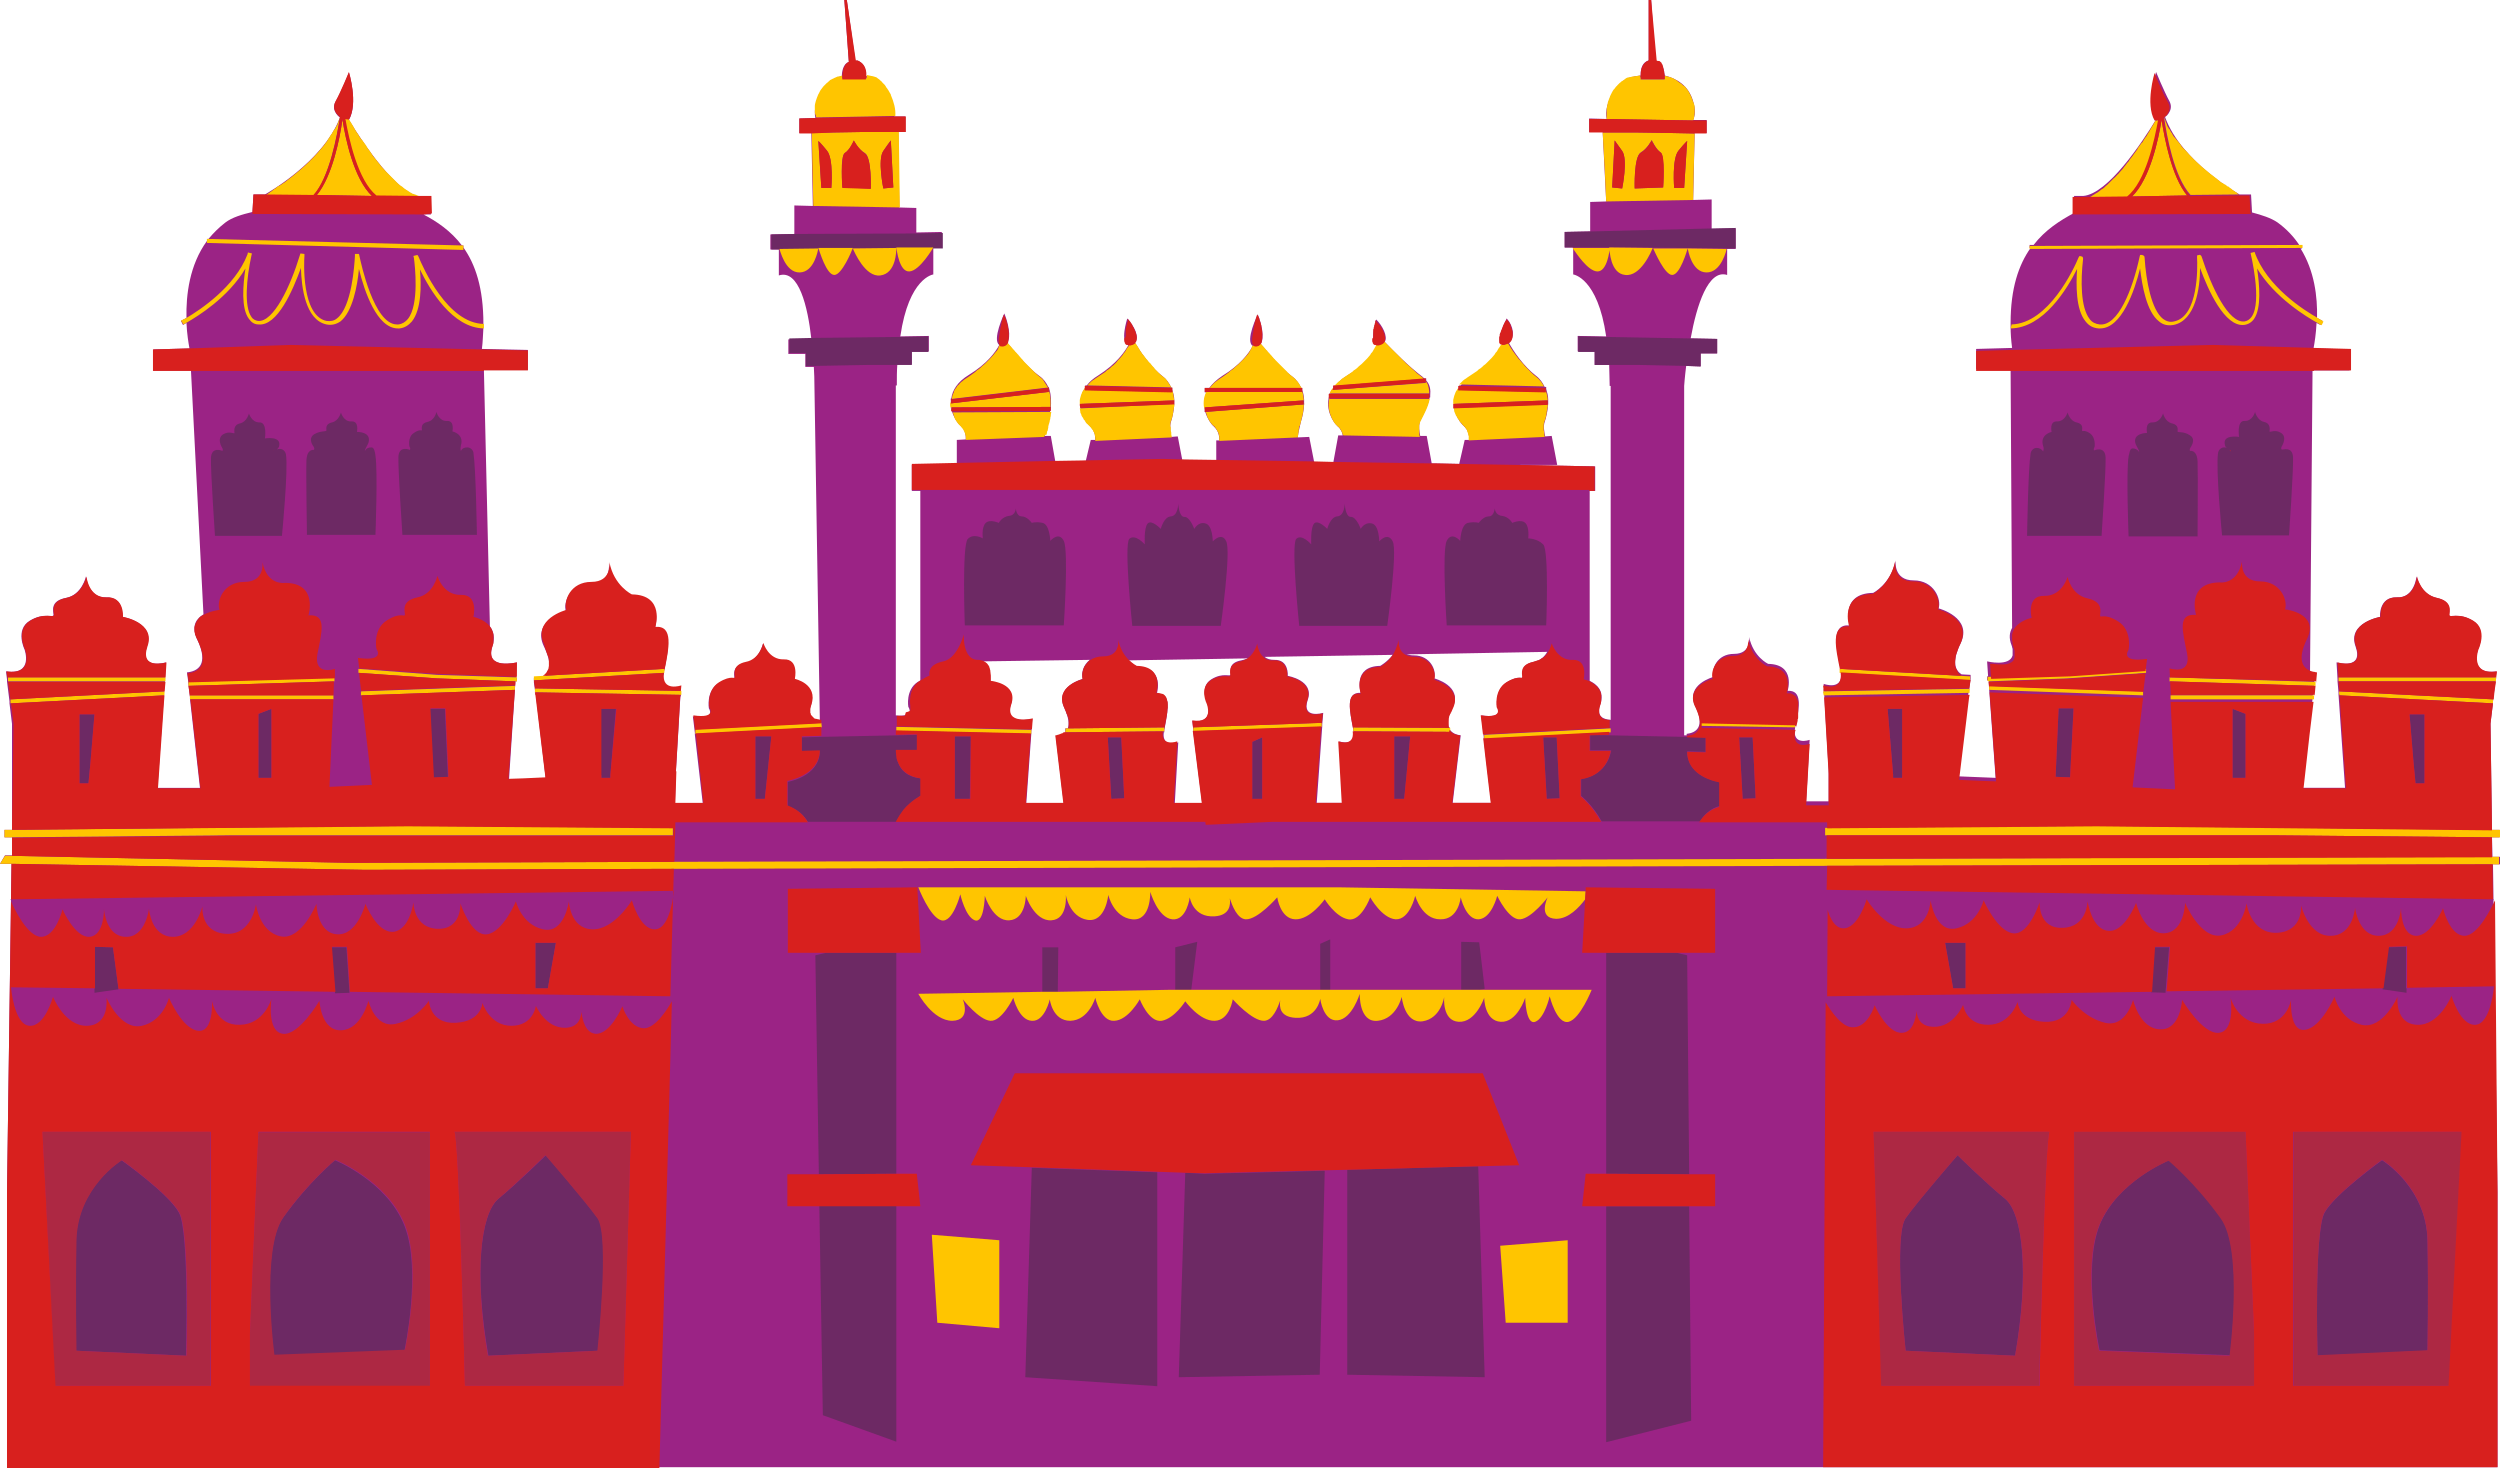
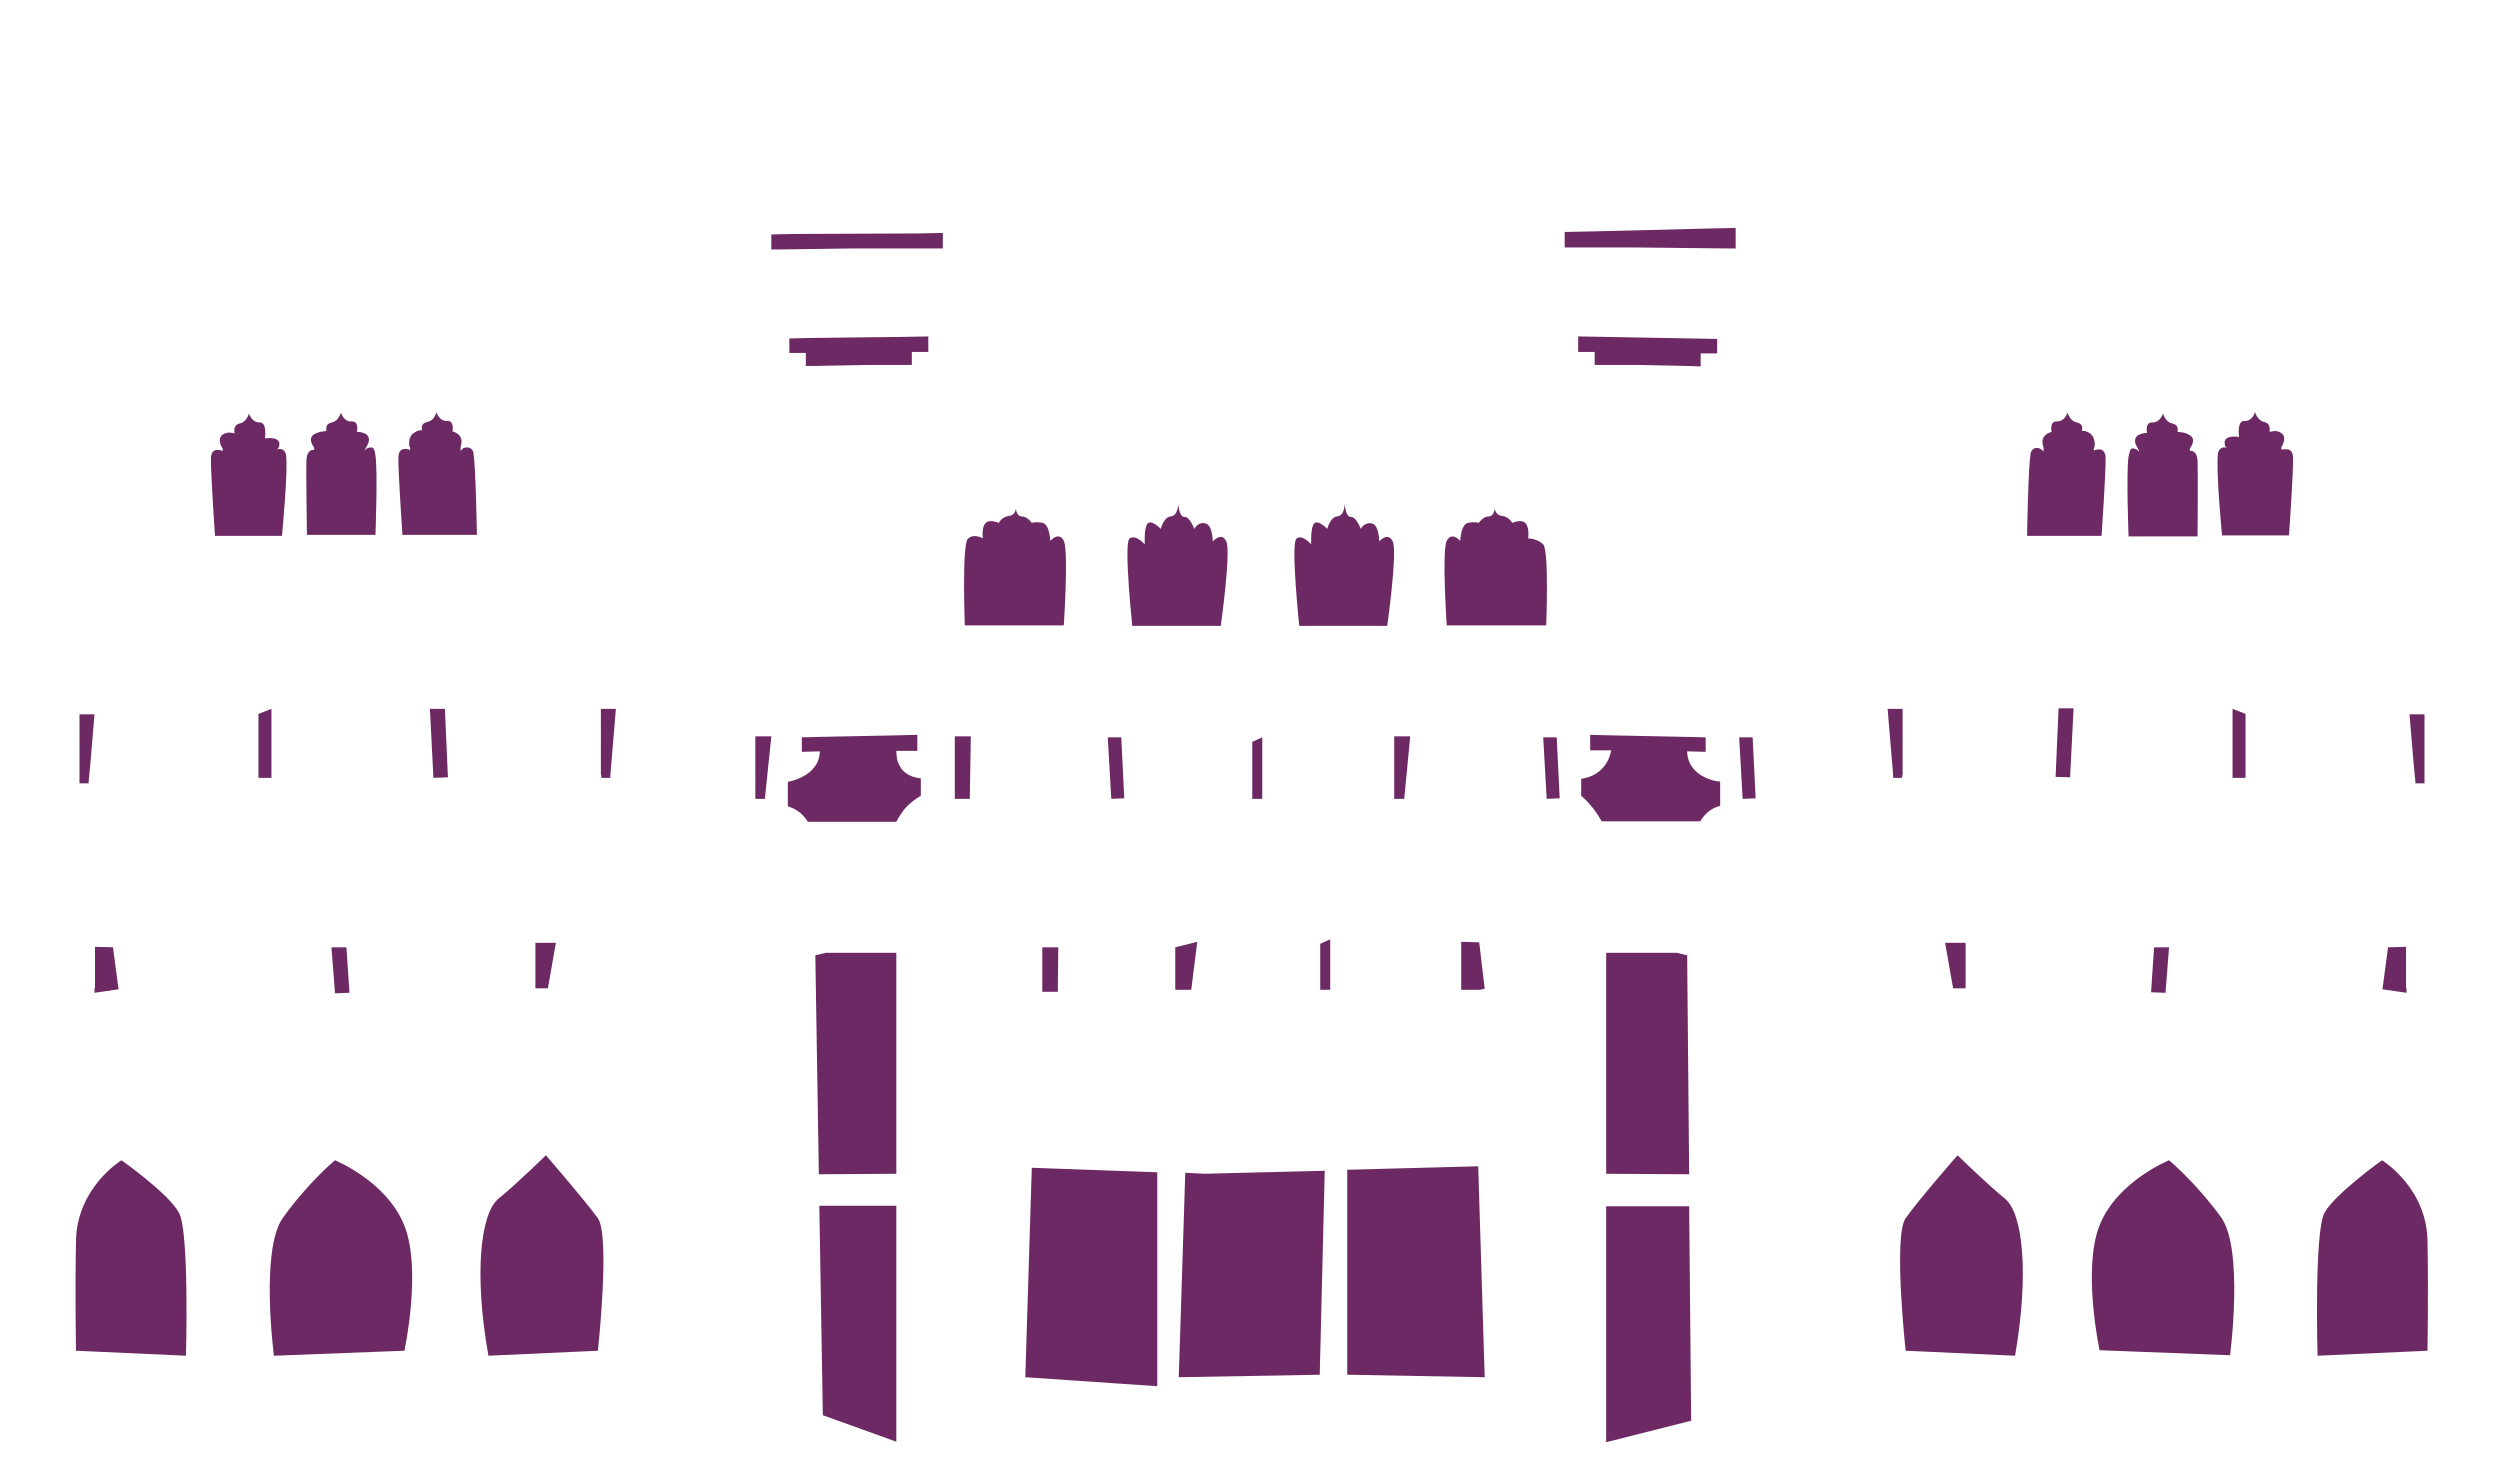
<svg xmlns="http://www.w3.org/2000/svg" height="293.7" preserveAspectRatio="xMidYMid meet" version="1.0" viewBox="0.0 0.0 500.1 293.7" width="500.1" zoomAndPan="magnify">
  <g id="change1_1">
-     <path d="M500,171.4h-1.4l-0.1-3.9l1.5,0V166h0l-1.5,0l-0.3-21.3l0.5-4.1h0l0-0.4l0.5-3.9h0v-0.4l0.2-1.6 c-5.6,0.8-3.7-4.4-3.7-4.4s1.9-3.9-1-5.7s-4.8-0.5-4.8-1.2c0-0.7,0.7-2.7-2.5-3.4s-4-4.3-4-4.3s-0.4,4.4-4,4.2 c-3.6-0.1-3.3,3.9-3.3,3.9s-6.6,1.2-4.9,5.9c1.7,4.8-3.8,3.2-3.8,3.2l0.2,3.4v0.4h0l0.2,2.3l0,0.4h0l1.3,18.6h-8.5l2-17.8h0v-0.4 l0.3-2.3h0l0-0.4l0.3-2.2c-0.4,0-0.7-0.1-1.1-0.2l0.5-60.2h7.4v-4.2l-7.2-0.2c0.2-1.1,0.5-2.9,0.6-5.1c0.4,0.2,0.7,0.4,0.8,0.4 l0.4-0.8c0,0-0.4-0.2-1.1-0.6c0.1-4.2-0.5-9.4-3.3-13.9h0.3v-0.6H460c-1.1-1.7-2.6-3.3-4.4-4.6c-1.3-0.9-3.2-1.5-5.1-2l-0.2-3.6 l-2.3,0c0,0-11.7-6.5-14.9-15.5c0.3-0.2,0.5-0.4,0.7-0.7c0.4-0.6,0.7-1.4,0.2-2.4c-1.1-2-2.7-5.9-2.7-5.9s-1.9,6.2,0,9.5 c-2.8,4.6-9.6,14.9-14.6,15.3l-1.8,0l0,3.4c-2.8,1.5-5.8,3.4-8.1,6.4H406v0.6h0.2c-2.4,3.4-4,8.1-4,15h0l0,0.8h0 c0,1.3,0.1,2.7,0.3,4.2l-7.2,0.2v4h6.9l0.3,51.8c-0.5,0.9-0.7,2-0.1,3.5c0.1,0.2,0.1,0.5,0.2,0.7l0,1.3c-0.6,2.3-5.1,1.2-5.1,1.2 l0.2,3l-0.2,0l0,0.8l0.3,0l0.1,1.3l0,0.4h0l1.3,17.8l-7.4-0.3l2-17h0.1l0-0.4l0.3-2.1h0l0-0.4v0l0-0.4l-1.8-0.1 c-1.3-0.8-2-2.5-0.2-6.2c2.5-5.2-4.4-7-4.4-7c0.6-1.8-0.9-5.6-5-5.6c-4.1,0-3.6-4-3.6-4c-1,4.8-4.5,6.5-4.5,6.5 c-6.7,0.1-4.7,6.5-4.7,6.5c-3.8-0.3-2.7,4.3-1.8,8.8l0,0.4h0.1c0.5,4-3.5,2.5-3.5,2.5l0.1,1.1h-0.1l0,0.8h0.1l0.9,15.3h0l0,6.3h-4.5 l0.7-12.3c0,0-3.6,1.3-2.9-2.5c0-0.1,0-0.2,0.1-0.3h0.1l0-0.4c0.7-3.5,1.2-6.8-1.7-6.6c0,0,1.7-5.3-3.9-5.4c0,0-3-1.4-3.8-5.4 c0,0,0.5,3.4-3,3.4s-4.6,3.1-4.1,4.6c0,0-5.7,1.5-3.7,5.8c2.1,4.3,0.1,5.4-1.7,5.6l0,0.3l-0.5,0V77.2c0,0,0.1-1.6,0.4-4l2.9,0.1 v-2.6l3.3,0v-2.9l-5.3-0.1c1.2-6.6,3.5-13.9,7.3-12.7v-5.2l1.7,0v-4.1l-4.8,0.1v-5.9l-3.7,0.1l0.3-13.4l2.4,0v-2.6l-2.7,0 c0.4-0.9,0.5-2.1,0-3.7c-0.9-3.2-3.3-4.6-5.7-5.2c-0.1-0.9-0.3-2.6-1.5-2.8c-0.1,0-0.3,0-0.4-0.1L330.3,0h-0.5v12.1 c-0.5,0.1-1.7,0.7-1.6,3c-0.9,0.1-1.8,0.3-2.4,0.5c-2.1,0.6-5.1,5-4.4,8.2l-3.5-0.1v2.7h2.7l0.7,13.9l-3.2,0.1v5.9l-5.1,0.1v3.1h1.6 c0,0,0,0.1,0.1,0.2v5.2c0,0,4.9,0.6,6.6,12.4l-5.7-0.1v3.1h3.4V73h2.9c0,1.3,0.1,2.7,0.1,4.2h0.2V144c-1.4-0.1-2.9-0.6-2.1-3 c1-2.8-0.8-4.2-2.1-4.8v-5.9v-28.8v-3.3h1.1v-4.9l-15.6-0.3h8l-1.1-5.8l-1.3,0.1c-0.2-0.9-0.4-2.1-0.1-2.9c0.2-0.6,0.6-2,0.7-3.6h0 l0-0.5c0-0.1,0-0.2,0-0.3v-0.1c0-0.7-0.2-1.4-0.4-2.1l0-0.4H309c-0.4-0.8-0.9-1.6-1.7-2.2c-2.5-1.9-4.6-5-5.5-6.7 c1.4-1,0.9-3.4-0.4-4.8c0,0-2.6,4.9-0.8,5.2c-0.8,1.5-2.5,3.9-6.1,6.2c-1,0.6-1.8,1.3-2.3,2l-0.3,0l0,0.4c-0.7,1.1-1,2.2-1,3.2v0.1 c0,0.1,0,0.2,0,0.3l0,0.5h0c0.3,1.6,1.2,3,1.9,3.6c1.1,1,1.1,2.2,1.1,2.8l-0.9,0l-1.1,4.8l-5.5-0.1l-1-5.5l-1.3,0 c-0.2-0.9-0.3-2-0.1-2.8c0.3-0.8,1.6-2.9,2-4.9h0.1v-0.4c0.1-1.1,0-2.1-0.8-3l0-0.4l-0.4,0c-0.1-0.1-0.2-0.2-0.3-0.3 c-2.7-2-6.1-5.4-7.6-7c0.7-1.1-0.5-3.3-1.7-4.5c0,0-1.6,5,0.3,5.2c-0.8,1.5-2.5,3.9-6.2,6.1c-1,0.6-1.7,1.3-2.3,2l-0.4,0l0,0.4 c-0.3,0.4-0.5,0.7-0.6,1.1h-0.2v0.5c-0.8,2.7,0.7,5.2,1.7,6.1c0.6,0.5,0.9,1.2,1,1.8l-0.9,0l-1,5.5l-3.8-0.1l-1-5.1l-2.3,0.1 c0.1-0.9,0.4-2.1,0.6-3c0.3-1,1.2-4,0.3-6.5v-0.4h-0.2c-0.4-0.8-0.9-1.6-1.7-2.2c-2.5-1.8-5-4.9-6.4-6.6c0.8-1.2,0.2-4-0.6-5.9 c0,0-2.6,5.3-1,6.3c-0.8,1.5-2.5,3.8-6.1,6c-1.2,0.8-2,1.6-2.6,2.4H241v0.9h0.4c-0.6,1.2-0.6,2.4-0.4,3.5l0,0.4l0.1,0 c0.4,1.3,1.1,2.4,1.7,2.9c1.1,1,1.1,2.2,1.1,2.8l-0.6,0v4l-6.8-0.1l-0.9-4.7l-1.3,0.1c-0.2-0.9-0.3-2.1-0.1-2.9 c0.2-0.6,0.6-2,0.7-3.6h0l0-0.5c0-0.1,0-0.2,0-0.3v-0.1c0-0.7-0.2-1.4-0.4-2.1l0-0.4h-0.2c-0.4-0.8-0.9-1.6-1.7-2.2 c-2.5-1.9-4.6-5.1-5.6-6.8c1.1-1-0.2-3.4-1.5-4.8c0,0-1.6,5,0.3,5.2c-0.8,1.5-2.5,3.9-6.1,6.2c-1,0.6-1.8,1.3-2.3,2l-0.3,0l0,0.4 c-0.7,1.1-1,2.2-1,3.2v0.1c0,0.1,0,0.2,0,0.3l0,0.5h0c0.3,1.6,1.2,3,1.9,3.6c1.1,1,1.1,2.2,1.1,2.8l-0.9,0l-1,4.2l-6.1,0.1l-0.9-5.1 l-1.2,0c0.1-0.9,0.4-2.1,0.6-2.9c0.1-0.5,0.4-1.2,0.5-2.2h0.1v-0.4c0.1-1.2,0.1-2.6-0.3-3.9l-0.1-0.4l-0.1,0 c-0.4-0.8-0.9-1.6-1.8-2.2c-2.5-1.8-5-4.9-6.4-6.6c0.8-1.2,0.2-4-0.6-5.9c0,0-2.5,5.3-1,6.3c-0.8,1.5-2.5,3.8-6.1,6 c-2.3,1.4-3.3,3.1-3.5,4.7l-0.1,0l0,0.4c0,0.6,0,1.1,0.1,1.7v0.4h0.1c0.4,1.3,1.1,2.4,1.7,2.9c1.1,0.9,1.1,2.2,1.1,2.8l-1.8,0.1v4.8 l-9,0.2v5.2h1.7v5.5v28.8v3.6c-0.1,0.1-0.3,0.2-0.5,0.3c-2.5,1.6-1.9,5-1.9,5s1.5,2.1-2.5,1.7v-66l0.2,0c0-1.5,0-2.9,0.1-4.2h2.9 v-2.6h3.4v-3.1l-5.7,0.1c1.7-11.8,6.6-12.4,6.6-12.4v-5.4h1.7v-3.1l-5.1,0.1v-4.9l-3.4-0.1l-0.2-15.1h1.4v-3.1l-2.2,0 c0.3-3.2-2.2-7.1-4-7.7c-0.4-0.2-1-0.3-1.7-0.4c0.1-2.8-1.8-3.1-1.8-3.1s0,0-0.3,0.1L169.4,0h-0.5l0.9,12.4 c-1.1,0.3-1.4,1.9-1.4,2.8c-2.2,0.6-4.2,2-5.1,5.2c-0.3,1.3-0.4,2.3-0.2,3.2l-3.2,0.1v2.9l2.4,0l0.3,14.6l-3.7-0.1v5.7l-4.8,0.1v3 l1.7,0v5.2c4-1.3,5.8,6.3,6.5,12.7l-4.6,0.1v2.9l3.4,0v2.6l1.7,0c0.1,1.6,0.1,2.6,0.1,2.6l1.1,68.2c-1.3-0.1-2.6-0.8-1.8-3 c1.4-4.2-3.3-5.2-3.3-5.2s0.9-4-2.2-3.9s-4.1-3.3-4.1-3.3s-0.7,3.3-3.5,3.8c-2.8,0.6-2.2,2.4-2.2,3s-0.6-0.5-3.2,1.1 c-2.5,1.6-1.9,5-1.9,5s1.6,2.3-3.2,1.6l0.4,3.3l0,0.4h0l1.6,13.9h-5.6l0.2-6.3h0l0.9-15.3h0.1l0-0.8h-0.1l0.1-1.1c0,0-4,1.4-3.5-2.5 h0.1l0-0.4c0.9-4.5,1.9-9.1-1.8-8.8c0,0,2-6.5-4.7-6.5c0,0-3.6-1.7-4.5-6.5c0,0,0.6,4-3.6,4c-4.1,0-5.6,3.8-5,5.6c0,0-6.9,1.8-4.4,7 c1.8,3.7,1.1,5.4-0.2,6.2l-1.8,0.1l0,0.9h0l0.3,2.1l0,0.4h0.1l2,17l-7.4,0.3L103,138h0l0-0.4l0.1-1.3l0.3,0l0-0.8l-0.2,0l0.2-3 c0,0-6.5,1.6-4.9-3.2c0.6-1.8,0.2-3.1-0.5-4l-1.2-51.3h8.8v-4l-9.2-0.2c0.2-1.5,0.2-2.9,0.3-4.2h0l0-0.8h0c0-7.2-1.6-11.9-4-15.3 l0-0.4l-0.3,0c-2.2-2.9-5-4.8-7.7-6.2h1.5l-0.1-3.5l-1.8,0C79.4,38.9,72.6,28.6,69.8,24c1.9-3.3,0-9.5,0-9.5s-1.5,3.9-2.7,5.9 c-0.5,0.9-0.3,1.7,0.2,2.4c0.2,0.3,0.4,0.5,0.7,0.7C64.7,32.4,53,38.9,53,38.9l-2.3,0l-0.2,3.5c-2.1,0.5-4.1,1.1-5.4,2.1 c-1.3,1-2.4,2.1-3.4,3.3l-0.3,0l0,0.4C37.9,53,37.2,59,37.3,63.6c-0.7,0.4-1.1,0.6-1.1,0.6l0.4,0.8c0.1,0,0.3-0.2,0.7-0.4 c0.1,2.2,0.4,4,0.6,5.1l-7.2,0.2v4.2h7.5l2.5,48.8c-1.4,0.8-2.5,2.3-1.3,4.9c2.5,5.2,0.1,6.5-2,6.7l0.3,2.2l0,0.4h0l0.3,2.3v0.4h0 l2,17.8h-8.5l1.3-18.6h0l0-0.4l0.2-2.3h0v-0.4l0.2-3.4c0,0-5.4,1.6-3.8-3.2c1.7-4.8-4.9-5.9-4.9-5.9s0.3-4.1-3.3-3.9 c-3.6,0.1-4-4.2-4-4.2s-0.8,3.7-4,4.3c-3.3,0.6-2.5,2.7-2.5,3.4c0,0.7-1.9-0.6-4.8,1.2c-2.9,1.8-1,5.7-1,5.7s1.9,5.2-3.7,4.4 l0.2,1.6v0.4h0l0.5,4l0,0.4h0l0.5,4.1L2.4,166l-1.5,0v1.5l1.5,0l0,3.6l-1.4,0L0,172.8l2.3,0l-0.1,7.1H2.1c0,0,0,0.1,0.1,0.2 l-0.8,58.4v55h120.5h9.8h233.1h5.9h128.9v-55l-0.8-58.4c0-0.1,0.1-0.2,0.1-0.2h-0.1l-0.1-7h1.4V171.4z M216.6,135.8 c0,0-5.7,1.5-3.7,5.8c0.9,2,1,3.2,0.7,4.1h-0.5l0,0.8c-0.5,0.5-1.2,0.7-1.9,0.7l1.6,13.5h-7.5l1-13.9h0l0-0.4l0.2-2.6 c0,0-5.7,1.4-4.3-2.8c1.4-4.2-4.1-4.7-4.1-4.7s0.3-3.2-1.7-4L218,132C216.7,133,216.2,134.7,216.6,135.8z M248.3,132.1 c-2.7,0.5-2.1,2.2-2.1,2.8s-1.5-0.5-3.9,1c-2.4,1.5-0.8,4.7-0.8,4.7s1.5,4.3-3,3.6l0.2,1.8l0,0.4h0l1.8,14.4H235l0.7-12.3 c0,0-3.3,1.2-2.9-2h0.1v-0.4c0.7-3.8,1.6-7.5-1.5-7.3c0,0,1.7-5.3-3.9-5.4c0,0-0.8-0.4-1.7-1.3l24.1-0.4 C249.4,131.7,248.9,132,248.3,132.1z M276.1,133.2c-5.6,0.1-3.9,5.4-3.9,5.4c-3.1-0.2-2.2,3.6-1.5,7.3v0.4h0.1c0.4,3.2-2.9,2-2.9,2 l0.7,12.3h-5.2l1.1-15.3h0l0-0.4l0.2-2.3c0,0-4.4,1.3-3.1-2.6c1.4-3.9-4-4.8-4-4.8s0.3-3.3-2.7-3.2c-0.8,0-1.5-0.2-1.9-0.6l25.6-0.4 C277.4,132.5,276.1,133.2,276.1,133.2z M306.8,132.4c-2.8,0.6-2.2,2.4-2.2,3c0,0.6-0.6-0.5-3.2,1.1c-2.5,1.6-1.9,5-1.9,5 s1.6,2.3-3.2,1.6l0.5,4.2l0,0.4h0l1.5,12.9h-7.7l1.6-13.5c-0.8-0.1-1.7-0.4-2.2-1.2v-0.4h-0.2c-0.3-0.9-0.2-2.1,0.8-4 c2.1-4.3-3.7-5.8-3.7-5.8c0.5-1.5-0.7-4.6-4.1-4.6c-0.5,0-1-0.1-1.4-0.2l28.1-0.5C309,131.3,308.2,132.1,306.8,132.4z" fill="#9b2385" />
-   </g>
+     </g>
  <g id="change2_1">
    <path d="M193,125.2c0,0-0.6-16.2,0.6-17.4s3-0.1,3-0.1s-0.3-2.3,0.6-3.1c0.8-0.8,2.6,0,2.6,0s0.6-1.2,2-1.4 c1.4-0.1,1.4-1.5,1.4-1.5s0.1,1.6,1.2,1.6c1.1,0,2,1.3,2,1.3s0.7-0.3,2.2,0c1.4,0.4,1.5,3.6,1.5,3.6s1.7-2,2.7,0s0,16.9,0,16.9v0 H193z M244.2,125.2L244.2,125.2c0,0,2.1-14.9,1.1-16.9c-0.9-2-2.7,0-2.7,0s0-3.3-1.5-3.6c-1.4-0.4-2.2,1.1-2.2,1.1s-0.9-2.5-2-2.4 c-1.1,0-1.2-2.7-1.2-2.7s0,2.5-1.5,2.6c-1.4,0.1-2,2.5-2,2.5s-1.8-1.9-2.6-1.1c-0.8,0.8-0.6,4.2-0.6,4.2s-1.9-2.2-3.1-1.1 c-1.1,1.2,0.6,17.4,0.6,17.4H244.2z M277.5,125.2L277.5,125.2c0,0,2.1-14.9,1.1-16.9s-2.7,0-2.7,0s0-3.3-1.5-3.6s-2.2,1.1-2.2,1.1 s-0.9-2.5-2-2.4c-1.1,0-1.2-2.7-1.2-2.7s0,2.5-1.5,2.6c-1.4,0.1-2,2.5-2,2.5s-1.8-1.9-2.6-1.1c-0.8,0.8-0.6,4.2-0.6,4.2 s-1.9-2.2-3-1.1c-1.1,1.2,0.6,17.4,0.6,17.4H277.5z M309.3,125.2L309.3,125.2c0,0,0.6-15.1-0.6-16.3c-1.2-1.2-3-1.2-3-1.2 s0.3-2.3-0.6-3.1c-0.8-0.8-2.6,0-2.6,0s-0.6-1.2-2-1.4c-1.4-0.1-1.5-1.5-1.5-1.5s-0.1,1.6-1.2,1.6c-1.1,0-2,1.3-2,1.3 s-0.7-0.3-2.2,0c-1.4,0.4-1.5,3.6-1.5,3.6s-1.7-2-2.7,0c-1,2,0,16.9,0,16.9H309.3z M179.7,152.6c-0.2-0.4-0.3-0.8-0.3-1.2 c-0.1-0.5-0.1-0.9-0.1-1.2h0.1h0h4.1V147l-4.2,0.1l-15,0.3l-3.9,0.1v2.9l3.6-0.1c-0.1,5.1-6.4,6.1-6.4,6.1v4.9c2,0.6,3.2,1.8,4,3.1 h17.7c0-0.1,0-0.1,0.1-0.2c0.4-0.8,0.9-1.5,1.4-2.2c1.5-1.8,3.4-2.8,3.4-2.8v-3.5C181.4,155.4,180.2,154,179.7,152.6z M338,152.6 c-0.3-0.7-0.5-1.4-0.5-2.3h0.3l3.4,0.1v-2.9l-3.7-0.1l-0.5,0l-14.7-0.3l-4.2-0.1v3.1h4.2c-0.2,1.3-1.3,5-6,5.7v3.4 c0,0,2.3,1.8,4.1,5.1h19.7c0.8-1.3,2-2.6,4-3.1v-0.7v-4.2C343.9,156.5,339.5,155.8,338,152.6z M292.3,188.4v9.6h3.7l1-0.2l-1.1-9.3 L292.3,188.4z M67,232.1c0,0-5.3,4.4-10.4,11.5c-4.6,6.4-1.8,27.6-1.8,27.6l26.1-1c0,0,3.5-16.2,0-25C77.4,236.3,67,232.1,67,232.1z M109.2,231.1c0,0-5.8,5.7-9.5,8.7c-3.6,3-4.9,15.1-2,31.4l21.9-1c0,0,2.5-22.9,0-26.5C117,240.1,109.2,231.1,109.2,231.1z M24.3,232.1c0,0-8.9,5.4-9.1,16.1c-0.2,10.7,0,22,0,22l22,1c0,0,0.7-24.9-1.4-28.6C33.8,238.8,24.3,232.1,24.3,232.1z M86,141.8 l0.7,13.8l2.9-0.1l-0.6-13.7H86z M224.9,159.7l-0.6-12.2h-2.7l0.7,12.3L224.9,159.7z M347.9,147.5l0.7,12.3l2.6-0.1l-0.6-12.2H347.9 z M308.7,147.5l0.7,12.3l2.6-0.1l-0.6-12.2H308.7z M120.3,155.1v0.5h1.8l0-0.6l1.1-13.2h-3V155.1z M151.1,159.8h1.9l1.3-12.5h-3.2 V159.8z M282.1,147.3h-3.2v12.5h2L282.1,147.3z M190.9,159.8h3.1l0.2-12.5h-3.2V159.8z M211.6,198.4l0.1-8.9h-3.2v8.9L211.6,198.4z M239.5,188.4l-4.4,1.1v8.5h3.2L239.5,188.4z M18.1,152.5l0.8-9.6h-3v8.5v5.3h1.8L18.1,152.5z M54.3,141.8l-2.6,1v12.8h2.6V141.8z M252.5,147.5l-2,0.9v11.4h2V147.5z M264.1,198h2v-10.1l-2,0.9V198z M75.1,107.1L75.1,107.1c0,0,0.5-12.8,0-16 c-0.1-0.6-0.2-1.6-0.8-1.6c-0.5,0-1,0.1-1.3,0.7c-0.1-0.2,0.5-1.1,0.7-1.6c0.7-2.3-2.3-2.2-2.3-2.2s0.5-2.2-1.1-2.1 s-2.1-1.8-2.1-1.8s-0.4,1.7-1.8,2c-1.4,0.3-1.1,1.3-1.1,1.6c0,0.3-1.2,0-2.5,0.8c-1.3,0.9-0.1,2.4-0.1,2.4s0.3,0.4,0.1,0.7 c0,0-1.4-0.3-1.5,2.1c-0.1,2.4,0.1,14.9,0.1,14.9H75.1z M93.5,89.5c-0.5,0-1,0.1-1.3,0.7c-0.1-0.2-0.1-0.6,0-1.1 c0.7-2.3-1.7-2.8-1.7-2.8s0.5-2.2-1.1-2.1s-2.1-1.8-2.1-1.8s-0.3,1.7-1.8,2c-1.4,0.3-1.1,1.3-1.1,1.6c0,0.3-0.3-0.3-1.6,0.6 c-1.3,0.8-0.9,2.7-0.9,2.7s0.3,0.4,0.1,0.7c0,0-2.2-1-2.3,1.4c-0.1,2.4,0.8,15.6,0.8,15.6h14.9c0,0-0.2-13.3-0.7-16.5 C94.6,90,94.1,89.5,93.5,89.5z M56.4,107.2H43c0,0-0.9-13.3-0.8-15.6c0.1-2.4,2.3-1.4,2.3-1.4c0.2-0.3-0.1-0.7-0.1-0.7 s-1.1-1.7,0.2-2.6c1.3-0.8,2.3,0,2.3-0.3c0-0.3-0.3-1.6,1.1-1.9c1.4-0.3,1.8-2,1.8-2s0.5,1.8,2.1,1.8c1.6-0.1,1.1,3.2,1.1,3.2 s3.5-0.6,2.8,1.7c-0.1,0.2-0.2,0.3-0.4,0.5c0.2-0.1,0.4-0.1,0.6-0.1c0.6,0,1.1,0.5,1.2,1.1C57.7,93.8,56.4,107.2,56.4,107.2z M54.9,90c-0.1,0.1-0.2,0.2-0.2,0.3C54.7,90.1,54.8,90.1,54.9,90z M481.3,197.7v-8.3l-3.6,0.1l-1.1,8.3l0,0.1l4.8,0.7V197.7z M430.3,198.5l2.9,0.1l0-0.2l0.7-8.9h-3L430.3,198.5L430.3,198.5z M393.2,197.7v-9.1h-4.1l1.6,9.1H393.2z M433.9,232.1 c0,0-10.4,4.2-13.9,13c-3.5,8.8,0,25,0,25l26.1,1c0,0,2.8-21.2-1.8-27.6C439.2,236.5,433.9,232.1,433.9,232.1z M391.6,231.1 c0,0-7.9,9-10.4,12.6c-2.5,3.5,0,26.5,0,26.5l21.9,1c2.8-16.3,1.6-28.4-2-31.4C397.4,236.8,391.6,231.1,391.6,231.1z M485.6,248.2 c-0.2-10.7-9.1-16.1-9.1-16.1s-9.4,6.7-11.5,10.5s-1.4,28.6-1.4,28.6l22-1C485.6,270.1,485.8,258.9,485.6,248.2z M411.2,155.4 l2.9,0.1l0.7-13.8h-3L411.2,155.4z M380.6,155.1v-13.3h-3l1.1,13.2l0,0.6h1.8V155.1z M483.2,156.7h1.8v-5.3v-8.5h-3l0.8,9.6 L483.2,156.7z M446.6,155.6h2.6v-12.8l-2.6-1V155.6z M439.6,107.2L439.6,107.2c0,0,0.1-12.6,0-14.9c-0.1-2.4-1.5-2.1-1.5-2.1 c-0.2-0.3,0.1-0.7,0.1-0.7s1.2-1.6-0.1-2.4c-1.3-0.9-2.5-0.5-2.5-0.8s0.3-1.3-1.1-1.6s-1.8-2-1.8-2s-0.5,1.8-2.1,1.8 c-1.6-0.1-1.1,2.1-1.1,2.1s-3,0-2.3,2.2c0.2,0.5,0.8,1.4,0.7,1.6c-0.3-0.5-0.8-0.7-1.3-0.7c-0.6,0-0.6,1-0.8,1.6c-0.5,3.2,0,16,0,16 H439.6z M421.2,91.5c-0.1-2.4-2.3-1.4-2.3-1.4c-0.2-0.3,0.1-0.7,0.1-0.7s0.3-1.8-0.9-2.7c-1.3-0.9-1.6-0.2-1.6-0.6s0.3-1.3-1.1-1.6 s-1.8-2-1.8-2s-0.5,1.8-2.1,1.8c-1.6-0.1-1.1,2.1-1.1,2.1s-2.4,0.5-1.7,2.8c0.2,0.5,0.1,0.8,0,1.1c-0.3-0.5-0.8-0.7-1.3-0.7 c-0.6,0-1.1,0.5-1.2,1.1c-0.5,3.2-0.7,16.5-0.7,16.5h14.9C420.4,107.2,421.3,93.9,421.2,91.5z M458.7,91.5 c0.1,2.4-0.8,15.6-0.8,15.6h-13.4c0,0-1.3-13.3-0.8-16.5c0.1-0.6,0.6-1.1,1.2-1.1c0.2,0,0.4,0,0.6,0.1c-0.2-0.1-0.4-0.3-0.4-0.5 c-0.7-2.3,2.8-1.7,2.8-1.7s-0.5-3.3,1.1-3.2c1.6,0.1,2.1-1.8,2.1-1.8s0.4,1.7,1.8,2s1.1,1.6,1.1,1.9c0,0.3,1.1-0.5,2.3,0.3 c1.3,0.8,0.2,2.6,0.2,2.6s-0.3,0.4-0.1,0.7C456.5,90.1,458.6,89.1,458.7,91.5z M446.2,90.2c0-0.1-0.1-0.2-0.2-0.3 C446.1,90.1,446.2,90.1,446.2,90.2z M159,46.8l-4.7,0.1v3l1.7,0l14.7-0.2l4,0h4.8h7.4h1.7v-3.1l-5.1,0.1L159,46.8z M318.1,46.3 l-5.1,0.1v3.1h1.6h0.1h7.3h4.9l18.6,0.2l1.7,0v-4.1l-4.8,0.1L318.1,46.3z M162.5,67.6l-4.6,0.1v2.9l3.3,0v2.6l1.8,0l10.8-0.2h5.7 h2.9v-2.6h3.3v-3.1l-5.7,0.1L162.5,67.6z M321.9,73h5.7l9.7,0.2l2.9,0.1v-2.6l3.3,0v-2.9l-5.3-0.1l-16.8-0.3l-5.7-0.1v3.1h3.3V73 H321.9z M18.9,197.7v0.9l4.8-0.7l0-0.1l-1.1-8.3l-3.6-0.1V197.7z M66.3,189.5l0.7,9l0,0.2l2.9-0.1l0-0.1l-0.6-9H66.3z M111.2,188.6 h-4.1v9.1h2.5L111.2,188.6z M165.2,190.6l-2.1,0.5l0.7,43.8l15.5-0.1v-44.2h-6.3H165.2z M163.9,241.3l0.7,41.8l14.7,5.3v-47.2h-6.3 H163.9z M327.6,241.3h-6.3v47.2l17-4.3l-0.4-42.9H327.6z M337.5,191.1l-2.1-0.5h-7.8h-6.3v44.2l16.6,0.1L337.5,191.1z M205.1,275.5 l26.4,1.8v-42.8l-25.1-0.9L205.1,275.5z M269.5,234v41l27.5,0.5l-1.3-42.2L269.5,234z M237.1,234.6l-1.3,40.9l28.2-0.5l1-40.8 l-24.1,0.6L237.1,234.6z" fill="#6d2964" />
  </g>
  <g id="change3_1">
-     <path d="M93,277.2h31.7l1.5-50.8H90.9C91.8,226.7,93,277.2,93,277.2z M99.7,239.8c3.6-3,9.4-8.7,9.4-8.7 s7.9,9.1,10.4,12.6c2.5,3.5,0,26.5,0,26.5l-21.9,1C94.8,254.8,96.1,242.8,99.7,239.8z M50,266.7v10.6h36v-50.8H51.7L50,266.7z M56.7,243.5c5-7.1,10.4-11.5,10.4-11.5s10.4,4.2,13.9,13c3.5,8.8,0,25,0,25l-26.1,1C54.9,271.2,52.1,250,56.7,243.5z M11,277.2 h31.1v-50.8H8.5L11,277.2z M15.3,248.2c0.2-10.7,9.1-16.1,9.1-16.1s9.4,6.7,11.5,10.5s1.4,28.6,1.4,28.6l-22-1 C15.3,270.1,15.1,258.9,15.3,248.2z M376.2,277.2h31.7c0,0,1.2-50.5,2.1-50.8h-35.2L376.2,277.2z M381.2,243.7 c2.5-3.5,10.4-12.6,10.4-12.6s5.8,5.7,9.5,8.7c3.6,3,4.9,15.1,2,31.4l-21.9-1C381.2,270.1,378.7,247.2,381.2,243.7z M414.9,226.4 v50.8h36v-10.6l-1.7-40.3H414.9z M446,271.2l-26.1-1c0,0-3.5-16.2,0-25c3.5-8.8,13.9-13,13.9-13s5.3,4.4,10.4,11.5 C448.8,250,446,271.2,446,271.2z M458.8,226.4v50.8h31.1l2.6-50.8H458.8z M485.6,270.1l-22,1c0,0-0.7-24.9,1.4-28.6 s11.5-10.5,11.5-10.5s8.9,5.4,9.1,16.1C485.8,258.9,485.6,270.1,485.6,270.1z" fill="#ad2843" />
-   </g>
+     </g>
  <g id="change4_1">
-     <path d="M208.9,87.4L193.2,88c0-0.1,0-0.2,0-0.3c0-0.1,0-0.2,0-0.3c0,0,0-0.1,0-0.1c0-0.1,0-0.2-0.1-0.3 c0,0,0-0.1,0-0.1c0-0.2-0.1-0.3-0.2-0.5c0,0,0,0,0-0.1c-0.1-0.1-0.2-0.3-0.2-0.4c0,0-0.1-0.1-0.1-0.1c-0.1-0.2-0.3-0.3-0.4-0.5 c-0.1-0.1-0.3-0.3-0.4-0.4c0,0-0.1-0.1-0.1-0.1c-0.3-0.4-0.6-0.8-0.8-1.3c0,0,0-0.1,0-0.1c-0.1-0.3-0.2-0.6-0.3-0.9l19.7-0.1 c0,0.2-0.1,0.4-0.1,0.6c0,0.1,0,0.1,0,0.2c0,0.1-0.1,0.3-0.1,0.4c0,0.1,0,0.1,0,0.2c0,0.1-0.1,0.2-0.1,0.3c0,0,0,0.1,0,0.1 c0,0.1-0.1,0.3-0.1,0.4c-0.1,0.2-0.1,0.4-0.2,0.7c0,0.1,0,0.2,0,0.2c0,0.2-0.1,0.3-0.1,0.5c0,0.1,0,0.2-0.1,0.2 c0,0.2-0.1,0.3-0.1,0.5c0,0.1,0,0.1,0,0.2C209,87,208.9,87.2,208.9,87.4C208.9,87.4,208.9,87.4,208.9,87.4z M209.3,77 C209.3,77,209.3,77,209.3,77c-0.1-0.2-0.3-0.4-0.4-0.6c0-0.1-0.1-0.1-0.1-0.2c-0.1-0.1-0.2-0.3-0.3-0.4c-0.2-0.2-0.4-0.3-0.6-0.5 c-0.3-0.2-0.5-0.4-0.8-0.7c-0.1-0.1-0.2-0.1-0.2-0.2c-0.2-0.2-0.4-0.4-0.6-0.6c-0.1-0.1-0.1-0.1-0.2-0.2c-0.3-0.3-0.5-0.5-0.8-0.8 c-0.1-0.1-0.1-0.1-0.2-0.2c-0.2-0.2-0.4-0.4-0.6-0.7c-0.1-0.1-0.2-0.2-0.2-0.2c-0.2-0.2-0.4-0.5-0.6-0.7c0,0,0-0.1-0.1-0.1 c-0.2-0.3-0.5-0.5-0.7-0.8c0-0.1-0.1-0.1-0.2-0.2c-0.2-0.2-0.3-0.4-0.5-0.6c0,0-0.1-0.1-0.1-0.1c-0.2-0.2-0.4-0.5-0.5-0.6 c-0.3,0.4-0.6,0.6-1.2,0.5c-0.2,0-0.3-0.1-0.4-0.1c-0.1,0.2-0.2,0.4-0.3,0.6c0,0,0,0,0,0.1c-0.1,0.2-0.2,0.4-0.4,0.6 c0,0,0,0-0.1,0.1c-0.3,0.4-0.7,0.9-1.2,1.4c-0.1,0.1-0.1,0.1-0.2,0.2c-0.2,0.2-0.3,0.3-0.5,0.5c-0.1,0.1-0.2,0.2-0.3,0.3 c-0.2,0.2-0.4,0.3-0.6,0.5c-0.1,0.1-0.2,0.2-0.3,0.3c-0.2,0.2-0.4,0.3-0.7,0.5c-0.1,0.1-0.2,0.2-0.3,0.3c-0.4,0.3-0.7,0.5-1.1,0.8 c-0.3,0.2-0.6,0.4-0.9,0.6c-0.1,0.1-0.2,0.1-0.3,0.2c-0.2,0.2-0.3,0.3-0.5,0.4c-0.1,0.1-0.2,0.2-0.3,0.3c-0.1,0.1-0.2,0.3-0.4,0.4 c-0.1,0.1-0.2,0.2-0.2,0.3c-0.1,0.1-0.2,0.3-0.3,0.4c-0.1,0.2-0.3,0.4-0.3,0.7c0,0.1-0.1,0.1-0.1,0.2c-0.1,0.2-0.1,0.3-0.2,0.5 c0,0,0,0.1,0,0.1c0,0.2-0.1,0.3-0.1,0.5l19.4-2.3C209.5,77.4,209.4,77.2,209.3,77z M234,77C234,77,234,77,234,77 c-0.1-0.2-0.2-0.4-0.4-0.6c0-0.1-0.1-0.1-0.1-0.2c-0.1-0.1-0.2-0.3-0.3-0.4c-0.2-0.2-0.4-0.3-0.6-0.5c-0.3-0.2-0.6-0.5-0.8-0.7 c-0.1-0.1-0.1-0.1-0.2-0.2c-0.2-0.2-0.4-0.4-0.6-0.6c0-0.1-0.1-0.1-0.1-0.2c-0.3-0.3-0.5-0.5-0.7-0.8c-0.1-0.1-0.1-0.2-0.2-0.2 c-0.2-0.2-0.4-0.4-0.5-0.6c-0.1-0.1-0.1-0.1-0.2-0.2c-0.2-0.3-0.4-0.5-0.6-0.8c0,0-0.1-0.1-0.1-0.1c-0.2-0.2-0.3-0.5-0.5-0.7 c0-0.1-0.1-0.1-0.1-0.2c-0.3-0.5-0.6-1-0.9-1.4c-0.2,0.2-0.5,0.3-0.8,0.4c-0.1,0-0.3,0-0.4,0c-0.1,0.2-0.2,0.4-0.3,0.5 c0,0-0.1,0.1-0.1,0.1c-0.1,0.2-0.2,0.3-0.3,0.5c0,0.1-0.1,0.1-0.1,0.2c-0.1,0.2-0.3,0.3-0.4,0.5c0,0.1-0.1,0.1-0.1,0.2 c-0.2,0.2-0.4,0.5-0.6,0.7c0,0-0.1,0.1-0.1,0.1c-0.2,0.2-0.4,0.4-0.6,0.7c-0.1,0.1-0.2,0.2-0.3,0.3c-0.2,0.2-0.4,0.4-0.6,0.5 c-0.1,0.1-0.2,0.2-0.3,0.3c-0.2,0.2-0.5,0.4-0.7,0.5c-0.1,0.1-0.2,0.2-0.3,0.3c-0.4,0.3-0.8,0.5-1.2,0.8c-0.3,0.2-0.6,0.4-0.9,0.6 c-0.1,0.1-0.2,0.2-0.3,0.2c-0.1,0.1-0.3,0.2-0.4,0.3c-0.3,0.3-0.5,0.5-0.8,0.8l17,0.4C234.2,77.4,234.1,77.2,234,77z M234.1,85.1 c0-0.2,0-0.5,0.1-0.7c0-0.1,0-0.2,0.1-0.3c0-0.1,0-0.1,0.1-0.2c0,0,0-0.1,0-0.1c0-0.1,0-0.2,0.1-0.3c0,0,0-0.1,0-0.1 c0-0.1,0.1-0.2,0.1-0.4c0,0,0,0,0-0.1c0-0.1,0.1-0.3,0.1-0.4c0,0,0,0,0-0.1c0-0.2,0-0.3,0.1-0.5c0,0,0,0,0-0.1c0-0.2,0-0.3,0.1-0.5 c0,0,0,0,0,0c0-0.2,0-0.3,0-0.5L216,81.7c0,0.2,0.1,0.4,0.1,0.6c0,0,0,0,0,0.1c0,0.2,0.1,0.3,0.2,0.5c0,0,0,0.1,0,0.1 c0.1,0.2,0.1,0.3,0.2,0.4c0,0,0,0.1,0.1,0.1c0.1,0.1,0.1,0.3,0.2,0.4c0,0.1,0,0.1,0.1,0.1c0.1,0.1,0.1,0.2,0.2,0.3 c0,0.1,0.1,0.1,0.1,0.2c0.1,0.1,0.1,0.2,0.2,0.2c0,0.1,0.1,0.1,0.2,0.2c0,0,0.1,0.1,0.1,0.1c0.1,0.1,0.2,0.2,0.3,0.3 c0.2,0.2,0.3,0.3,0.4,0.5c0,0,0.1,0.1,0.1,0.1c0.1,0.1,0.2,0.3,0.2,0.4c0,0,0,0.1,0.1,0.1c0.1,0.2,0.1,0.3,0.2,0.5c0,0,0,0.1,0,0.1 c0,0.1,0,0.2,0.1,0.4c0,0,0,0.1,0,0.1c0,0.1,0,0.2,0,0.3c0,0.1,0,0.3,0,0.4l15.3-0.7c0-0.2-0.1-0.4-0.1-0.6c0-0.1,0-0.1,0-0.2 c0-0.2,0-0.3-0.1-0.5c0-0.1,0-0.2,0-0.2c0-0.2,0-0.3,0-0.5C234.1,85.3,234.1,85.2,234.1,85.1z M241,81.5l19.8-1.4l0.1,0.8l-19.7,1.5 c0.1,0.3,0.2,0.6,0.3,0.9c0,0,0,0.1,0,0.1c0.3,0.5,0.5,1,0.8,1.3c0,0,0.1,0.1,0.1,0.1c0.1,0.2,0.3,0.3,0.4,0.4 c0.2,0.1,0.3,0.3,0.4,0.5c0,0,0.1,0.1,0.1,0.1c0.1,0.1,0.2,0.3,0.2,0.4c0,0,0,0.1,0.1,0.1c0.1,0.2,0.1,0.3,0.2,0.5c0,0,0,0.1,0,0.1 c0,0.1,0.1,0.3,0.1,0.4c0,0,0,0.1,0,0.2c0,0.1,0,0.2,0,0.3c0,0.1,0,0.3,0,0.4v0l15.7-0.7v0c0-0.2,0.1-0.4,0.1-0.6c0-0.1,0-0.1,0-0.2 c0-0.2,0.1-0.3,0.1-0.5c0-0.1,0-0.2,0-0.3c0-0.2,0.1-0.3,0.1-0.5c0-0.1,0-0.2,0.1-0.2c0.1-0.2,0.1-0.5,0.2-0.7 c0-0.1,0.1-0.3,0.1-0.4c0,0,0-0.1,0-0.1c0.4-1.3,0.9-3.8,0.1-6v0.4h-19.1c-0.6,1.2-0.6,2.4-0.4,3.5L241,81.5z M260,77 C260,77,260,77,260,77c-0.1-0.2-0.2-0.4-0.4-0.6c0-0.1-0.1-0.1-0.2-0.2c-0.1-0.1-0.2-0.3-0.3-0.4c-0.2-0.2-0.4-0.3-0.6-0.5 c-0.3-0.2-0.5-0.4-0.8-0.7c-0.1-0.1-0.2-0.1-0.2-0.2c-0.2-0.2-0.4-0.4-0.6-0.6c-0.1-0.1-0.1-0.1-0.2-0.2c-0.3-0.3-0.5-0.5-0.8-0.8 c-0.1-0.1-0.1-0.1-0.2-0.2c-0.2-0.2-0.4-0.4-0.6-0.6c-0.1-0.1-0.1-0.2-0.2-0.2c-0.2-0.2-0.4-0.5-0.6-0.7c0,0,0-0.1-0.1-0.1 c-0.2-0.3-0.5-0.5-0.7-0.8c0-0.1-0.1-0.1-0.2-0.2c-0.2-0.2-0.3-0.4-0.5-0.6c0,0-0.1-0.1-0.1-0.1c-0.2-0.2-0.4-0.4-0.5-0.6 c-0.3,0.4-0.6,0.6-1.2,0.5c-0.2,0-0.3-0.1-0.4-0.1c-0.1,0.2-0.2,0.4-0.3,0.6c0,0,0,0.1,0,0.1c-0.1,0.2-0.3,0.4-0.4,0.6 c0,0,0,0,0,0.1c-0.3,0.4-0.7,0.9-1.2,1.4c-0.1,0.1-0.1,0.1-0.2,0.2c-0.2,0.2-0.3,0.3-0.5,0.5c-0.1,0.1-0.2,0.2-0.3,0.3 c-0.2,0.2-0.4,0.3-0.6,0.5c-0.1,0.1-0.2,0.2-0.3,0.3c-0.2,0.2-0.4,0.3-0.7,0.5c-0.1,0.1-0.2,0.2-0.3,0.3c-0.4,0.3-0.7,0.5-1.1,0.8 c-0.3,0.2-0.6,0.4-0.9,0.6c-0.1,0.1-0.3,0.2-0.4,0.3c-0.1,0.1-0.3,0.2-0.4,0.3c-0.1,0.1-0.3,0.3-0.4,0.4c0,0.1-0.1,0.1-0.2,0.2 c-0.1,0.2-0.3,0.3-0.4,0.5l18.4,0C260.2,77.4,260.1,77.2,260,77z M309,87.4c0-0.2-0.1-0.4-0.1-0.6c0-0.1,0-0.1,0-0.2 c0-0.2,0-0.3-0.1-0.5c0-0.1,0-0.2,0-0.2c0-0.2,0-0.3,0-0.5c0-0.1,0-0.2,0-0.2c0-0.2,0-0.5,0.1-0.7c0-0.1,0-0.2,0.1-0.3 c0-0.1,0-0.1,0.1-0.2c0,0,0-0.1,0-0.1c0-0.1,0-0.2,0.1-0.3c0,0,0-0.1,0-0.1c0-0.1,0.1-0.2,0.1-0.4c0,0,0,0,0-0.1 c0-0.1,0.1-0.3,0.1-0.4c0,0,0,0,0-0.1c0-0.2,0-0.3,0.1-0.5c0,0,0,0,0-0.1c0-0.2,0-0.3,0.1-0.5c0,0,0,0,0,0c0-0.2,0-0.3,0-0.5 l-18.8,0.7c0,0.1,0.1,0.3,0.1,0.5c0,0,0,0,0,0.1c0,0.2,0.1,0.3,0.2,0.5c0,0,0,0.1,0,0.1c0.1,0.1,0.1,0.3,0.2,0.4c0,0,0,0.1,0.1,0.1 c0.1,0.1,0.1,0.3,0.2,0.4c0,0,0,0.1,0.1,0.1c0.1,0.1,0.1,0.2,0.2,0.3c0,0.1,0.1,0.1,0.1,0.2c0.1,0.1,0.1,0.2,0.2,0.2 c0,0.1,0.1,0.1,0.2,0.2c0,0.1,0.1,0.1,0.1,0.2c0.1,0.1,0.2,0.2,0.3,0.3c0.2,0.1,0.3,0.3,0.4,0.5c0,0,0.1,0.1,0.1,0.1 c0.1,0.1,0.2,0.3,0.2,0.4c0,0,0,0.1,0,0.1c0.1,0.2,0.1,0.3,0.2,0.5c0,0,0,0.1,0,0.1c0,0.1,0,0.2,0.1,0.3c0,0,0,0.1,0,0.2 c0,0.1,0,0.2,0,0.3c0,0.1,0,0.3,0,0.4L309,87.4z M308.7,77C308.7,77,308.7,77,308.7,77c-0.1-0.2-0.3-0.4-0.4-0.6 c0-0.1-0.1-0.1-0.2-0.2c-0.1-0.1-0.2-0.3-0.3-0.4c-0.2-0.2-0.4-0.3-0.6-0.5c-0.3-0.2-0.5-0.4-0.8-0.7c-0.1-0.1-0.2-0.1-0.2-0.2 c-0.2-0.2-0.4-0.4-0.6-0.6c0,0-0.1-0.1-0.2-0.2c-0.3-0.3-0.5-0.5-0.7-0.8c-0.1-0.1-0.1-0.1-0.2-0.2c-0.2-0.2-0.3-0.4-0.5-0.6 c-0.1-0.1-0.1-0.1-0.2-0.2c-0.2-0.3-0.4-0.5-0.6-0.8c0,0,0-0.1-0.1-0.1c-0.2-0.3-0.3-0.5-0.5-0.7c0-0.1-0.1-0.1-0.1-0.2 c-0.4-0.5-0.6-1-0.9-1.4c-0.2,0.2-0.5,0.3-0.9,0.3c-0.1,0-0.3,0-0.4,0c-0.1,0.2-0.2,0.3-0.3,0.5c0,0.1-0.1,0.1-0.1,0.1 c-0.1,0.2-0.2,0.3-0.3,0.5c0,0.1-0.1,0.1-0.1,0.2c-0.1,0.2-0.3,0.3-0.4,0.5c0,0.1-0.1,0.1-0.1,0.2c-0.2,0.2-0.4,0.5-0.6,0.7 c0,0-0.1,0.1-0.1,0.1c-0.2,0.2-0.4,0.4-0.6,0.6c-0.1,0.1-0.2,0.2-0.3,0.3c-0.2,0.2-0.4,0.4-0.6,0.5c-0.1,0.1-0.2,0.2-0.3,0.3 c-0.2,0.2-0.5,0.4-0.7,0.5c-0.1,0.1-0.2,0.2-0.3,0.3c-0.4,0.3-0.8,0.5-1.2,0.8c-0.3,0.2-0.6,0.4-0.9,0.6c-0.1,0.1-0.2,0.2-0.3,0.2 c-0.1,0.1-0.3,0.2-0.4,0.3c-0.3,0.3-0.5,0.5-0.8,0.8l17,0.4C308.9,77.4,308.8,77.2,308.7,77z M284.4,75.4c-0.3-0.2-0.6-0.5-0.9-0.7 c-0.1-0.1-0.2-0.1-0.2-0.2c-0.3-0.3-0.6-0.5-0.9-0.8c0,0,0,0,0,0c-0.3-0.3-0.6-0.6-1-0.9c-0.1-0.1-0.2-0.1-0.2-0.2 c-0.3-0.3-0.6-0.6-0.9-0.9c0,0,0,0,0,0c-0.3-0.3-0.6-0.6-0.9-0.9c-0.1-0.1-0.1-0.1-0.2-0.2c-0.3-0.3-0.5-0.5-0.8-0.8c0,0,0,0,0,0 c-0.3-0.3-0.5-0.5-0.7-0.7c-0.1-0.1-0.1-0.1-0.2-0.2c-0.2-0.2-0.4-0.4-0.6-0.6l0,0c-0.2,0.3-0.5,0.5-1.1,0.6c-0.1,0-0.3,0-0.4,0 c-0.1,0.2-0.2,0.3-0.3,0.5c0,0.1-0.1,0.1-0.1,0.2c-0.1,0.2-0.2,0.3-0.3,0.5c0,0.1-0.1,0.1-0.1,0.2c-0.1,0.2-0.3,0.3-0.4,0.5 c0,0.1-0.1,0.1-0.1,0.2c-0.2,0.2-0.4,0.5-0.6,0.7c0,0-0.1,0.1-0.1,0.1c-0.2,0.2-0.4,0.4-0.7,0.7c-0.1,0.1-0.2,0.2-0.3,0.3 c-0.2,0.2-0.4,0.3-0.6,0.5c-0.1,0.1-0.2,0.2-0.3,0.3c-0.2,0.2-0.5,0.4-0.7,0.5c-0.1,0.1-0.2,0.2-0.3,0.3c-0.4,0.3-0.8,0.5-1.2,0.8 c-0.3,0.2-0.6,0.4-0.9,0.6c-0.1,0.1-0.2,0.2-0.3,0.3c-0.1,0.1-0.3,0.2-0.4,0.3c-0.3,0.3-0.5,0.5-0.8,0.8l17.8-1.4 C284.7,75.6,284.6,75.5,284.4,75.4z M266.8,84.4c0.1,0.1,0.2,0.3,0.3,0.4c0,0,0.1,0.1,0.1,0.1c0.1,0.1,0.3,0.3,0.4,0.4 c0.2,0.1,0.3,0.3,0.5,0.5c0,0.1,0.1,0.1,0.1,0.2c0.1,0.1,0.1,0.2,0.2,0.3c0,0.1,0.1,0.2,0.1,0.3c0,0.1,0,0.1,0.1,0.2 c0,0.1,0.1,0.2,0.1,0.3l15.3,0.3c0-0.2-0.1-0.4-0.1-0.6c0,0,0-0.1,0-0.1c0-0.2,0-0.3,0-0.5c0-0.1,0-0.1,0-0.2c0-0.2,0-0.3,0-0.5 c0-0.1,0-0.1,0-0.2c0-0.2,0-0.4,0.1-0.6c0-0.1,0.1-0.2,0.1-0.3c0-0.1,0.1-0.1,0.1-0.2c0-0.1,0.1-0.1,0.1-0.2c0.5-1,1.4-2.6,1.7-4.2 h-20v-0.4c-0.6,2,0.1,3.9,0.9,5.1C266.8,84.3,266.8,84.3,266.8,84.4z M311.3,183.8c2.5,0,4.6-2.3,5.8-3.9l0.1-1.6l-49.4-0.8h-84.1 c0,0,2.3,6,4.6,6.6c2.3,0.6,3.8-5.2,3.8-5.2s1,4.5,2.9,5.2c1.9,0.7,2-4.9,2-4.9s1.6,5.1,4.9,4.9c3.3-0.2,3.3-4.9,3.3-4.9 s1.7,5.1,5.1,4.9c3.4-0.2,2.9-5.1,2.9-5.1s0.7,4.4,4.3,5c3.7,0.6,4.2-5,4.2-5s1,4.5,4.8,4.9c3.8,0.4,3.6-5.5,3.6-5.5 s1.5,5.2,4.4,5.5s3.5-4.4,3.5-4.4s0.6,4.1,5,3.8c3-0.2,3.2-2.3,3-3.6c0.5,1.5,1.5,4.1,3.2,4.2c2.4,0.1,6.3-4.4,6.3-4.4 s0.6,4.3,3.6,4.4c3,0.1,5.9-4,5.9-4s2.1,3.5,4.7,4c2.6,0.5,4.4-4.4,4.4-4.4s2.3,4.2,5.1,4.4c2.8,0.1,3.9-4.7,3.9-4.7s1.3,4.7,5,4.7 c3.7,0.1,4.1-4.4,4.1-4.4s1,4.5,3.6,4.4c2.6-0.2,3.7-4.7,3.7-4.7s2.3,4.9,4.6,4.7c2.3-0.2,5.5-4.4,5.5-4.4S307.5,183.7,311.3,183.8z M187.5,264.6l12.4,1.1v-17.6l-13.5-1.1L187.5,264.6z M301.2,264.6h12.4v-16.5l-13.5,1.1L301.2,264.6z M162.5,32.3l-0.1-5.7l4.3-0.1 l6-0.1h4.6h2.5l0.2,15.1l-17.3-0.3L162.5,32.3z M176.7,37.7l2-0.2l-0.5-9.4c0,0-0.3,0.3-1.5,2.1C175.5,31.9,176.7,37.7,176.7,37.7z M168.5,37.5l5.7,0.2c0,0,0.2-6.3-1.2-7.1c-1.4-0.8-2.2-2.5-2.2-2.5s-0.8,1.9-1.8,2.5S168.5,37.5,168.5,37.5z M163.7,28.2l0.6,9.4 l2,0c0,0,0.5-5.9-0.9-7.5C164.1,28.5,163.7,28.2,163.7,28.2z M68,23.5c-0.1,0.3-0.2,0.5-0.3,0.8c0,0,0,0,0,0.1 c-0.1,0.2-0.2,0.5-0.3,0.7c0,0,0,0.1-0.1,0.1c-0.1,0.2-0.2,0.5-0.4,0.7c0,0,0,0.1-0.1,0.1c-0.1,0.2-0.3,0.5-0.4,0.7 c0,0,0,0.1-0.1,0.1c-0.1,0.2-0.3,0.4-0.4,0.7c0,0,0,0.1-0.1,0.1c-0.1,0.2-0.3,0.4-0.4,0.7c0,0-0.1,0.1-0.1,0.1 c-0.2,0.2-0.3,0.4-0.5,0.7c0,0,0,0-0.1,0.1c-0.2,0.2-0.3,0.4-0.5,0.6c0,0,0,0,0,0c-0.2,0.2-0.4,0.4-0.6,0.7c0,0,0,0,0,0 c-2.2,2.5-4.7,4.5-6.7,6c0,0,0,0,0,0c-0.2,0.1-0.3,0.2-0.5,0.3c0,0,0,0-0.1,0.1c-0.2,0.1-0.3,0.2-0.5,0.3c0,0,0,0-0.1,0 c-0.1,0.1-0.3,0.2-0.4,0.3c0,0-0.1,0-0.1,0.1c-0.1,0.1-0.2,0.2-0.3,0.2c0,0-0.1,0-0.1,0.1c-0.1,0.1-0.2,0.1-0.3,0.2 c0,0-0.1,0.1-0.1,0.1c-0.1,0.1-0.2,0.1-0.3,0.2c0,0-0.1,0-0.1,0.1c-0.1,0-0.2,0.1-0.2,0.1c0,0-0.1,0-0.1,0.1c-0.1,0-0.1,0.1-0.2,0.1 c0,0-0.1,0-0.1,0.1c0,0-0.1,0-0.1,0.1c0,0-0.1,0-0.1,0.1c0,0,0,0-0.1,0c0,0-0.1,0-0.1,0.1s0,0,0,0l9.6,0.1 C65.9,35.5,67.4,27.1,68,23.5z M74.4,39.2c-3.6-3.4-5.3-11.5-5.9-15.3c-0.5,3.7-2,11.3-5.1,15.1L74.4,39.2z M75.2,39.2l9.1,0.1 c-0.3,0-0.6-0.1-0.8-0.2c-0.1,0-0.1,0-0.2-0.1c-0.3-0.1-0.6-0.2-0.9-0.3c0,0-0.1,0-0.1-0.1c-0.3-0.1-0.5-0.3-0.8-0.5 c-0.1,0-0.1-0.1-0.2-0.1c-0.3-0.2-0.6-0.4-0.9-0.7c-0.1,0-0.1-0.1-0.2-0.1c-0.3-0.2-0.5-0.4-0.8-0.7c-0.1-0.1-0.1-0.1-0.2-0.2 c-0.3-0.3-0.6-0.6-0.9-0.9c-0.1-0.1-0.1-0.1-0.2-0.2c-0.3-0.3-0.5-0.5-0.8-0.8c-0.1-0.1-0.1-0.1-0.2-0.2c-0.3-0.3-0.6-0.7-0.9-1 c-0.1-0.1-0.1-0.2-0.2-0.3c-0.3-0.3-0.5-0.6-0.8-1c0,0,0-0.1-0.1-0.1c-0.3-0.4-0.6-0.7-0.8-1.1c-0.1-0.1-0.1-0.2-0.2-0.3 c-0.3-0.4-0.5-0.7-0.8-1.1c0,0,0,0,0-0.1c-0.3-0.4-0.5-0.7-0.8-1.1c0-0.1-0.1-0.1-0.2-0.2c-0.3-0.4-0.5-0.7-0.7-1.1 c0,0,0-0.1-0.1-0.1c-0.2-0.3-0.4-0.6-0.6-1c0,0-0.1-0.1-0.1-0.2c-0.2-0.3-0.4-0.7-0.6-1c0,0,0,0,0,0c-0.2-0.3-0.4-0.6-0.6-0.9 c0,0,0,0,0,0c-0.2,0-0.5,0-0.7-0.1C69.7,28,71.5,36.3,75.2,39.2z M92.7,49.5l0-0.4l-0.3,0l-50.7-1.3l-0.3,0l0,0.4l0,0.4L92.7,50 L92.7,49.5z M36.7,64.9c0.1-0.1,0.4-0.2,0.7-0.4c2.1-1.2,8.3-5,11.7-10.8c-0.5,3.3-0.9,8,0.7,10.1c0.5,0.7,1.1,1.1,1.9,1.1 c3.8,0.4,6.9-6.9,8.5-11.3c0.1,3.9,0.9,10.4,5.1,11.3c1,0.2,1.9,0,2.8-0.6c2.4-1.9,3.4-7.1,3.7-10.5c1.1,4.5,3.6,11.9,7.8,11.9 c0.1,0,0.2,0,0.3,0c1-0.1,1.8-0.6,2.5-1.4c1.9-2.4,1.9-7.2,1.6-10.4c2,4.1,6.5,11.7,12.8,11.8h0l0-0.9h0 c-7.3-0.1-12.2-11.3-13.1-13.5L83.5,51l-0.8,0.2l0.1,0.4c0.2,1.5,1.1,9.3-1.2,12.2c-0.5,0.6-1.1,1-1.9,1.1c-0.1,0-0.2,0-0.3,0 c-4.6,0-7.2-12.3-7.5-13.7l-0.1-0.4L71,50.8l0,0.4c-0.1,1.7-0.6,10.2-3.6,12.5c-0.6,0.5-1.3,0.6-2.1,0.5c-5-1.1-4.5-11.8-4.4-13 l0-0.4l-0.8-0.1L60,51c-1.9,6.3-5.3,13.5-8.4,13.2c-0.5-0.1-1-0.3-1.3-0.8c-1.5-2.1-1-7.7,0-12.3l0.1-0.4l-0.8-0.2l-0.1,0.4 C47,57.4,40,62,37.3,63.6c-0.2,0.1-0.3,0.2-0.4,0.2c0,0,0,0-0.1,0c-0.1,0.1-0.2,0.1-0.3,0.2c0,0,0,0,0,0c-0.2,0.1-0.3,0.1-0.3,0.1 L36.7,64.9C36.6,64.9,36.6,64.9,36.7,64.9z M447.9,38.9C447.9,38.9,447.9,38.9,447.9,38.9c-0.1,0-0.1,0-0.1-0.1c0,0,0,0-0.1,0 c0,0-0.1,0-0.1-0.1c0,0-0.1,0-0.1-0.1c0,0-0.1,0-0.1-0.1c0,0-0.1-0.1-0.2-0.1c0,0-0.1,0-0.1-0.1c-0.1,0-0.1-0.1-0.2-0.1 c0,0-0.1,0-0.1-0.1c-0.1,0-0.2-0.1-0.3-0.2c0,0-0.1-0.1-0.1-0.1c-0.1-0.1-0.2-0.1-0.3-0.2c0,0-0.1,0-0.1-0.1 c-0.1-0.1-0.2-0.2-0.4-0.2c0,0-0.1,0-0.1-0.1c-0.1-0.1-0.3-0.2-0.4-0.3c0,0,0,0-0.1,0c-0.1-0.1-0.3-0.2-0.4-0.3c0,0,0,0-0.1,0 c-0.2-0.1-0.3-0.2-0.5-0.4c0,0,0,0,0,0c-0.2-0.1-0.4-0.3-0.5-0.4c-1.9-1.4-4.2-3.3-6.2-5.6c0,0,0,0,0,0c-0.2-0.2-0.4-0.4-0.6-0.6 c0,0,0,0,0,0c-0.2-0.2-0.4-0.4-0.5-0.7c0,0,0,0-0.1-0.1c-0.2-0.2-0.3-0.4-0.5-0.6c0,0,0-0.1-0.1-0.1c-0.1-0.2-0.3-0.4-0.5-0.6 c0,0,0-0.1-0.1-0.1c-0.1-0.2-0.3-0.4-0.4-0.7c0,0,0-0.1-0.1-0.1c-0.1-0.2-0.3-0.5-0.4-0.7c0,0,0-0.1-0.1-0.1 c-0.1-0.2-0.3-0.5-0.4-0.7c0,0,0-0.1,0-0.1c-0.1-0.2-0.2-0.5-0.3-0.7c0,0,0,0,0-0.1c-0.1-0.3-0.2-0.5-0.3-0.8c0.5,3.6,2,12,5.3,15.6 L447.9,38.9z M431.9,24c-0.2,0.1-0.5,0.1-0.7,0.1c0,0,0,0,0,0c-0.2,0.3-0.3,0.6-0.5,0.9c0,0,0,0,0,0c-0.2,0.3-0.4,0.6-0.6,1 c0,0-0.1,0.1-0.1,0.2c-0.2,0.3-0.4,0.6-0.6,1c0,0,0,0.1-0.1,0.1c-0.2,0.3-0.5,0.7-0.7,1.1c0,0.1-0.1,0.1-0.2,0.2 c-0.2,0.3-0.5,0.7-0.8,1.1c0,0,0,0,0,0.1c-0.3,0.4-0.5,0.7-0.8,1.1c-0.1,0.1-0.1,0.2-0.2,0.3c-0.3,0.4-0.6,0.7-0.8,1.1 c0,0-0.1,0.1-0.1,0.1c-0.3,0.3-0.5,0.7-0.8,1c-0.1,0.1-0.1,0.2-0.2,0.3c-0.3,0.3-0.6,0.7-0.9,1c0,0.1-0.1,0.1-0.2,0.2 c-0.3,0.3-0.5,0.6-0.8,0.8c-0.1,0.1-0.1,0.1-0.2,0.2c-0.3,0.3-0.6,0.6-0.9,0.9c-0.1,0.1-0.1,0.1-0.2,0.2c-0.3,0.2-0.5,0.5-0.8,0.7 c-0.1,0.1-0.1,0.1-0.2,0.1c-0.3,0.2-0.6,0.5-0.9,0.7c-0.1,0-0.1,0.1-0.2,0.1c-0.3,0.2-0.5,0.3-0.8,0.5c0,0-0.1,0-0.1,0.1 c-0.3,0.2-0.6,0.3-0.9,0.4c-0.1,0-0.1,0-0.2,0.1c-0.3,0.1-0.6,0.1-0.8,0.2l9-0.1C429.4,36.3,431.2,28,431.9,24z M437.5,39.1 c-3.1-3.8-4.5-11.4-5.1-15.1c-0.6,3.8-2.3,11.8-5.9,15.3L437.5,39.1z M460.3,49.6h0.3v-0.6l-0.7,0l-53.4,0.2H406v0.6h0.2L460.3,49.6 z M402.2,65.7c6.6-0.1,11.3-7.9,13.3-11.9c-0.2,3.1-0.3,8.1,1.7,10.5c0.7,0.9,1.5,1.3,2.6,1.4c0.1,0,0.2,0,0.3,0c4.3,0,6.9-7.5,8-12 c0.4,3.4,1.3,8.7,3.8,10.6c0.8,0.7,1.8,0.9,2.9,0.7c4.4-0.9,5.3-7.4,5.3-11.4c1.6,4.4,4.9,11.8,8.8,11.4c0.8-0.1,1.5-0.5,2-1.2 c1.5-2.2,1.1-6.8,0.6-10.1c3.5,5.8,9.9,9.7,12.1,10.9c0.3,0.2,0.5,0.3,0.7,0.4c0,0,0.1,0,0.1,0.1l0.4-0.8c0,0,0,0-0.1,0 c0,0-0.1,0-0.1-0.1c0,0-0.1-0.1-0.1-0.1c-0.1,0-0.1-0.1-0.2-0.1c-0.1,0-0.1-0.1-0.2-0.1c-0.1,0-0.2-0.1-0.3-0.2 c-2.9-1.6-10.4-6.4-12.8-13.3l-0.8,0.2c0,0.1,2.4,9.7,0.2,12.8c-0.4,0.5-0.8,0.8-1.4,0.9c-3.2,0.4-6.6-6.8-8.6-13 c-0.1-0.2-0.3-0.4-0.5-0.3l-0.4,0.1l0,0.4c0.1,2,0.3,11.8-4.6,12.8c-0.8,0.2-1.5,0-2.2-0.5c-2.3-1.8-3.4-7.5-3.7-12.3 c0-0.3-0.2-0.4-0.5-0.5l-0.4,0l-0.1,0.4c-1.4,6.5-4.3,13.9-8,13.5c-0.8-0.1-1.5-0.4-2-1.1c-1.8-2.3-1.8-7.7-1.3-12 c0-0.3-0.1-0.5-0.3-0.5l-0.4-0.1l-0.2,0.3c-0.9,2.2-6,13.2-13.4,13.4h0L402.2,65.7C402.2,65.7,402.2,65.7,402.2,65.7z M163.2,23.1 c0,0.1,0,0.3,0.1,0.4l15.8-0.3c0.1-1.4-0.3-2.8-0.9-4.2c0,0,0-0.1,0-0.1c-0.1-0.2-0.2-0.3-0.3-0.5c0-0.1-0.1-0.1-0.1-0.2 c-0.1-0.2-0.3-0.4-0.4-0.6c-0.1-0.1-0.2-0.2-0.2-0.3c-0.1-0.1-0.1-0.2-0.2-0.3c-0.1-0.1-0.2-0.2-0.3-0.3c-0.1-0.1-0.1-0.1-0.2-0.2 c-0.1-0.2-0.3-0.3-0.4-0.4c0,0-0.1-0.1-0.1-0.1c-0.1-0.1-0.2-0.2-0.4-0.3c0,0-0.1-0.1-0.1-0.1c-0.1-0.1-0.3-0.2-0.4-0.2 c-0.2-0.1-0.4-0.1-0.7-0.2c0,0-0.1,0-0.1,0c-0.3-0.1-0.6-0.1-0.9-0.2c0,0.2,0,0.5-0.1,0.7h-4.8c0,0,0-0.3,0-0.6 c-0.3,0.1-0.5,0.2-0.8,0.2c0,0,0,0-0.1,0c-0.2,0.1-0.5,0.2-0.7,0.3c0,0-0.1,0.1-0.2,0.1c-0.2,0.1-0.4,0.2-0.6,0.3 c-0.1,0-0.1,0.1-0.2,0.2c-0.2,0.1-0.3,0.3-0.5,0.4c-0.1,0.1-0.2,0.2-0.3,0.3c-0.1,0.1-0.3,0.3-0.4,0.4c-0.1,0.1-0.2,0.3-0.3,0.4 c-0.1,0.1-0.2,0.3-0.3,0.4c-0.1,0.2-0.2,0.4-0.3,0.6c-0.1,0.1-0.1,0.2-0.2,0.4c-0.1,0.3-0.3,0.7-0.4,1.1c-0.1,0.4-0.2,0.7-0.2,1 c0,0.1,0,0.3,0,0.4c0,0.2,0,0.4,0,0.5c0,0.1,0,0.3,0,0.4C163.1,22.9,163.1,23,163.2,23.1z M321,33.6l-0.4-7.1h2.8h4l6.6,0.1l5,0.1 l-0.2,7.9l-0.1,5.4l-17.4,0.3L321,33.6z M334.9,37.6l2,0l0.6-9.4c0,0-0.4,0.3-1.7,1.9C334.4,31.7,334.9,37.6,334.9,37.6z M327,37.7 l5.7-0.2c0,0,0.4-6.4-0.5-7c-0.9-0.6-1.8-2.5-1.8-2.5s-0.8,1.7-2.2,2.5C326.8,31.4,327,37.7,327,37.7z M322.5,37.5l2,0.2 c0,0,1.2-5.8,0-7.5c-1.2-1.7-1.5-2.1-1.5-2.1L322.5,37.5z M321.4,23.8l17.3,0.3c0.1-0.2,0.2-0.5,0.2-0.7c0,0,0,0,0-0.1 c0-0.2,0.1-0.5,0.1-0.8c0-0.1,0-0.2,0-0.3c0-0.2,0-0.4,0-0.7c0-0.3-0.1-0.7-0.3-1.1c-0.1-0.4-0.3-0.8-0.4-1.1 c-0.1-0.1-0.1-0.3-0.2-0.4c-0.1-0.2-0.2-0.4-0.3-0.6c-0.1-0.1-0.2-0.3-0.3-0.4c-0.1-0.1-0.2-0.3-0.3-0.4c-0.1-0.2-0.3-0.3-0.5-0.4 c-0.1-0.1-0.2-0.2-0.3-0.3c-0.2-0.1-0.4-0.3-0.6-0.4c-0.1,0-0.2-0.1-0.2-0.2c-0.2-0.1-0.5-0.3-0.7-0.4c0,0-0.1,0-0.1-0.1 c-0.3-0.1-0.5-0.2-0.8-0.3c0,0,0,0-0.1,0c-0.3-0.1-0.6-0.2-0.9-0.2c0,0.4,0,0.7,0,0.7h-4.8c0-0.3,0-0.5-0.1-0.8 c-0.2,0-0.4,0.1-0.6,0.1c0,0,0,0-0.1,0c-0.2,0-0.4,0.1-0.6,0.1c-0.1,0-0.1,0-0.2,0c-0.1,0-0.3,0.1-0.4,0.1c-0.2,0-0.4,0.1-0.5,0.1 c-0.2,0-0.3,0.1-0.5,0.2c0,0-0.1,0.1-0.1,0.1c-0.1,0.1-0.3,0.2-0.4,0.3c0,0-0.1,0.1-0.2,0.1c-0.2,0.1-0.3,0.3-0.5,0.4c0,0,0,0,0,0 c-0.2,0.2-0.3,0.3-0.5,0.5c0,0.1-0.1,0.1-0.2,0.2c-0.1,0.1-0.2,0.3-0.3,0.4c-0.1,0.1-0.1,0.2-0.2,0.2c-0.1,0.2-0.2,0.3-0.3,0.5 c0,0.1-0.1,0.1-0.1,0.2c-0.1,0.2-0.2,0.4-0.3,0.6c0,0.1-0.1,0.2-0.1,0.3c-0.1,0.2-0.1,0.3-0.2,0.5c0,0.1-0.1,0.2-0.1,0.3 c-0.1,0.2-0.1,0.3-0.1,0.5c0,0.1-0.1,0.2-0.1,0.4c0,0.2-0.1,0.4-0.1,0.6c0,0.1,0,0.2,0,0.3c0,0.1,0,0.3,0,0.4c0,0.1,0,0.2,0,0.3 c0,0.1,0,0.3,0,0.5C321.4,23.6,321.4,23.7,321.4,23.8z M292.3,198L292.3,198l-26.1,0h-2h-25.9h-3.2H234l-22.3,0.4l-3.1,0l-24.9,0.4 c0,0,2.9,5.4,6.8,5.4c3.9-0.1,2.1-4.3,2.1-4.3s3.2,4.1,5.5,4.3c2.3,0.2,4.6-4.6,4.6-4.6s1.1,4.5,3.7,4.6c2.6,0.2,3.6-4.3,3.6-4.3 s0.5,4.3,4.1,4.3c3.7-0.1,5-4.6,5-4.6s1.1,4.8,3.8,4.6c2.8-0.1,5.1-4.3,5.1-4.3s1.8,4.7,4.4,4.3c2.6-0.5,4.7-3.9,4.7-3.9 s2.9,4,5.9,3.9c3-0.1,3.6-4.3,3.6-4.3s3.9,4.4,6.3,4.3c1.7-0.1,2.7-2.6,3.2-4.1c-0.2,1.3-0.1,3.3,3,3.5c4.4,0.3,5-3.8,5-3.8 s0.6,4.6,3.5,4.3c2.9-0.3,4.4-5.3,4.4-5.3s-0.2,5.8,3.6,5.4c3.8-0.4,4.8-4.8,4.8-4.8s0.5,5.4,4.2,4.9c3.7-0.6,4.3-4.9,4.3-4.9 s-0.5,4.8,2.9,5s5.1-4.8,5.1-4.8s0,4.6,3.3,4.8s4.9-4.8,4.9-4.8s0.1,5.5,2,4.8c1.9-0.7,2.9-5.1,2.9-5.1s1.4,5.7,3.8,5.1 c2.3-0.6,4.6-6.4,4.6-6.4H296H292.3z M160,54.5c2.9-0.1,3.6-4.4,3.7-4.8l-7.8,0.1C156,49.8,157,54.6,160,54.5z M166.9,55 c1.5,0,3.5-4.8,3.7-5.4l-6.9,0C163.9,50.1,165.3,55,166.9,55z M179.3,49.6l-8.7,0.1c0.3,0.7,2.5,5.8,5.5,5.4 C179.3,54.7,179.3,50.1,179.3,49.6z M181.9,54.3c2.1-0.1,4.8-4.8,4.8-4.8l-7.4,0C179.4,50.1,179.9,54.4,181.9,54.3z M341.3,54.5 c3.1,0.1,4.1-4.7,4.1-4.7l-7.8-0.1C337.7,50.1,338.4,54.4,341.3,54.5z M334.5,55c1.6,0,3-5,3.1-5.3l-6.9,0C331,50.3,333,55,334.5,55 z M319.5,54.3c2,0.1,2.5-4.2,2.5-4.7l-7.3,0h-0.1c0,0,0,0.1,0.1,0.2C315.3,50.6,317.6,54.2,319.5,54.3z M325.1,55 c3.1,0.4,5.3-4.8,5.5-5.4l-8.7-0.1C322,50.1,322.1,54.7,325.1,55z M190.3,81.5l19.8-0.1v0.4c0.1-1.2,0.1-2.6-0.3-3.8l0,0.4 l-19.6,2.3l-0.1-0.4c-0.1,0.6,0,1.1,0.1,1.6V81.5z M234.5,78l0,0.4L217,78l0-0.4c-0.2,0.3-0.3,0.5-0.5,0.8c-0.1,0.3-0.2,0.5-0.3,0.8 c0,0,0,0,0,0c-0.1,0.3-0.1,0.5-0.2,0.8c0,0,0,0,0,0c0,0.3,0,0.5,0,0.8l18.9-0.7C234.8,79.4,234.7,78.7,234.5,78z M309.2,78l0,0.4 L291.7,78l0-0.4c-0.2,0.3-0.3,0.5-0.5,0.8c0,0,0,0,0,0c-0.1,0.3-0.2,0.5-0.3,0.8c0,0,0,0,0,0c-0.1,0.3-0.1,0.5-0.2,0.8c0,0,0,0,0,0 c0,0.3,0,0.5,0,0.8l18.9-0.7C309.6,79.4,309.4,78.7,309.2,78z M285.9,79.1V79C285.9,79,285.9,79.1,285.9,79.1L285.9,79.1z M285.9,79 c0-0.5,0-0.9-0.1-1.4c0,0,0,0,0,0c-0.1-0.2-0.1-0.5-0.2-0.7c0,0,0,0,0,0c-0.1-0.2-0.3-0.5-0.4-0.7l0,0.4L266.6,78l0-0.4 c-0.3,0.4-0.5,0.7-0.6,1.1h19.9V79z M45.7,167.1h88.9v-1.5l-53.1-0.4L2.4,166l-1.5,0v1.5l1.5,0L45.7,167.1z M498.5,166l-79.1-0.8 l-53.9,0.4h-0.4v1.5h0.4h89.7l43.4,0.4l1.5,0V166L498.5,166z M365.5,171.8l-230.6,0.6l-65,0.2l-67.5-1.4l-1.4,0L0,172.8l2.3,0 l70.8,1.2l61.7-0.2l230.6-0.6l133.1-0.3h1.4v-1.5l-1.4,0L365.5,171.8z M139.1,146.8L139.1,146.8l25.2-1.3h0.1l-0.1-0.9h0l-25.2,1.3 l0,0.4L139.1,146.8z M206.3,146.8L206.3,146.8l0-0.4l0-0.4l-27-0.6l0,0.4l0,0.4h0L206.3,146.8z M33.1,136.3L33.1,136.3l0-0.4v-0.4 H1.6v0.4v0.4h0H33.1z M2.1,139.9l0,0.4l0,0.4h0l30.7-1.6h0.1l0-0.4l0-0.4L2.1,139.9z M66.9,136.3l0-0.4l0-0.4l-29.2,0.9l0,0.4l0,0.4 h0L66.9,136.3L66.9,136.3z M38,139.9L38,139.9h28.7h0v-0.4v-0.4H38v0.4V139.9z M71.7,133.8l0,0.4l0,0.4l0.1,0l15.6,1.1l15.7,0.6 l0.3,0l0-0.8l-0.2,0l-15.8-0.5L71.7,133.8z M72.2,138.3l0,0.4l0,0.4h0L103,138h0l0-0.4l0-0.4L72.2,138.3z M106.8,136.1l26-1.5l0.1,0 l0-0.4l0-0.4l-24.3,1.4l-1.8,0.1L106.8,136.1L106.8,136.1z M107,138.1l0,0.4h0.1l29.1,0.5h0.1l0-0.8h-0.1l-29.2-0.5L107,138.1z M499.3,136.3L499.3,136.3l0-0.4v-0.4h-31.5v0.4v0.4h0H499.3z M468,139.1L468,139.1l30.7,1.6h0l0-0.4l0-0.4l-30.8-1.6l0,0.4 L468,139.1z M463.2,137.2l0-0.4l0-0.4l-29.2-0.9l0,0.4l0,0.4h0L463.2,137.2L463.2,137.2z M434.2,139.9L434.2,139.9h28.6h0.1v-0.4 v-0.4h-28.7v0.4V139.9z M397.8,136.3l15.8-0.6l15.6-1.1l0.1,0l0-0.4l0-0.4l-15.7,1.1l-15.8,0.5l-0.2,0l0,0.8L397.8,136.3z M397.9,137.6l0,0.4h0.1l30.7,1.1h0l0-0.4l0-0.4l-30.8-1.1L397.9,137.6z M394.1,136.1L394.1,136.1l0-0.4v0l0-0.4l-1.8-0.1l-24.3-1.4 l0,0.4l0,0.4l0.1,0L394.1,136.1z M364.8,139.1l29.1-0.5h0.1l0-0.4v-0.4l-29.2,0.5h-0.1L364.8,139.1L364.8,139.1z M213.1,146.5 l19.7-0.2h0.1v-0.4l0-0.4l-19.2,0.2l-0.5,0L213.1,146.5L213.1,146.5z M296.9,147.8L296.9,147.8l25.3-1.3h0l0-0.4l0-0.4l-25.3,1.3 l0,0.4L296.9,147.8z M340.2,145.2l18.8,0.3l0.1,0l0-0.4l0-0.4l-18.9-0.4L340.2,145.2z M238.7,146.3L238.7,146.3l25.7-0.9h0l0-0.4 l0-0.4l-25.7,0.9l0,0.4L238.7,146.3z M270.7,145.9l0,0.4h0.1l19.3,0.1V146l0-0.4h-0.2l-19.2-0.1V145.9z" fill="#ffc500" />
-   </g>
+     </g>
  <g id="change5_1">
-     <path d="M216,81.1c0-0.1,0-0.1,0-0.2l0-0.1l18.9-0.7v0.1v0c0,0.1,0,0.2,0,0.2l0,0.5h0l-18.8,0.7h0L216,81.1L216,81.1z M200.3,69.3c0.6,0.1,1-0.2,1.2-0.5c0.1-0.1,0.2-0.3,0.2-0.5c0,0,0-0.1,0-0.1c0.1-0.4,0.1-0.8,0.1-1.3c0,0,0-0.1,0-0.1 c0-0.5-0.1-1-0.2-1.5c0,0,0-0.1,0-0.1c-0.1-0.3-0.1-0.5-0.2-0.7c-0.1-0.2-0.1-0.5-0.2-0.7c0,0,0-0.1-0.1-0.2 c-0.1-0.2-0.2-0.4-0.3-0.6c0,0,0,0.1-0.1,0.2c0,0,0,0,0,0.1c0,0,0,0.1-0.1,0.2c0,0,0,0.1,0,0.1c0,0.1-0.1,0.2-0.1,0.3 c0,0,0,0.1,0,0.1c0,0.1-0.1,0.2-0.1,0.3c0,0,0,0.1,0,0.1c0,0.1-0.1,0.2-0.1,0.4c0,0,0,0.1,0,0.1c0,0.1-0.1,0.3-0.1,0.4 c0,0,0,0.1,0,0.1c-0.1,0.1-0.1,0.3-0.1,0.4c0,0,0,0.1,0,0.1c0,0.2-0.1,0.3-0.1,0.5c0,0,0,0.1,0,0.1c0,0.2-0.1,0.3-0.1,0.5 c0,0,0,0,0,0.1c0,0.2-0.1,0.3-0.1,0.5c0,0,0,0,0,0c-0.1,0.8,0,1.6,0.5,1.8C200,69.2,200.1,69.3,200.3,69.3z M224.9,67.8 c0,0.1,0,0.2,0,0.3c0,0,0,0.1,0,0.1c0,0.1,0,0.2,0.1,0.3c0,0,0,0,0,0.1c0,0.1,0.1,0.1,0.1,0.2c0,0,0,0,0.1,0.1 c0.1,0.1,0.1,0.1,0.2,0.1c0,0,0,0,0.1,0c0.1,0,0.2,0.1,0.3,0.1c0.1,0,0.2,0,0.4,0c0.4-0.1,0.6-0.2,0.8-0.4c0.8-0.7,0.3-2.3-0.5-3.6 c0,0,0,0,0-0.1c-0.1-0.2-0.3-0.4-0.4-0.6c0,0,0-0.1-0.1-0.1c-0.1-0.2-0.3-0.4-0.4-0.5c0,0,0,0.1,0,0.2c0,0,0,0,0,0c0,0,0,0.1,0,0.2 c0,0,0,0.1,0,0.1c0,0.1,0,0.1-0.1,0.2c0,0,0,0.1,0,0.1c0,0.1,0,0.2-0.1,0.3c0,0,0,0.1,0,0.1c0,0.1,0,0.2-0.1,0.3c0,0,0,0.1,0,0.1 c0,0.1,0,0.2-0.1,0.3c0,0,0,0.1,0,0.1c0,0.1,0,0.2,0,0.3c0,0,0,0.1,0,0.1c0,0.1,0,0.2,0,0.3c0,0,0,0.1,0,0.1c0,0.1,0,0.2,0,0.3 c0,0.1,0,0.1,0,0.1c0,0.1,0,0.2,0,0.3C224.9,67.7,224.9,67.8,224.9,67.8z M190.2,80.7l19.6-2.3l0-0.4l0-0.4l-0.1,0l-19.4,2.3l-0.1,0 l0.1,0.4L190.2,80.7z M190.3,81.9v0.4h0.1l19.7-0.1h0.1v-0.4l0-0.4l-19.8,0.1L190.3,81.9z M251,69.3c0.6,0.1,1-0.2,1.2-0.5 c0.1-0.1,0.2-0.3,0.2-0.5c0,0,0-0.1,0-0.1c0.1-0.4,0.1-0.8,0.1-1.3c0,0,0-0.1,0-0.1c0-0.5-0.1-1-0.2-1.5c0,0,0-0.1,0-0.2 c-0.1-0.3-0.1-0.5-0.2-0.7s-0.2-0.5-0.2-0.7c0,0,0-0.1-0.1-0.2c-0.1-0.2-0.2-0.5-0.3-0.6c0,0,0,0.1-0.1,0.2c0,0,0,0,0,0.1 c0,0,0,0.1-0.1,0.2c0,0,0,0.1,0,0.1c0,0.1-0.1,0.2-0.1,0.3c0,0,0,0.1,0,0.1c0,0.1-0.1,0.2-0.1,0.3c0,0,0,0.1,0,0.1 c-0.1,0.1-0.1,0.2-0.1,0.4c0,0,0,0.1,0,0.1c-0.1,0.1-0.1,0.3-0.1,0.4c0,0,0,0.1,0,0.1c-0.1,0.1-0.1,0.3-0.1,0.4c0,0,0,0.1,0,0.1 c0,0.2-0.1,0.3-0.1,0.5c0,0,0,0.1,0,0.1c0,0.2-0.1,0.3-0.1,0.5c0,0,0,0,0,0.1c0,0.2-0.1,0.3-0.1,0.5c0,0,0,0,0,0 c-0.1,0.8,0,1.6,0.5,1.8C250.7,69.2,250.8,69.3,251,69.3z M260.5,78.4V78v-0.4h-0.2h-18.4H241v0.8h0.4H260.5z M241,82.4L241,82.4 l19.8-1.5l-0.1-0.8L241,81.5l0,0.4L241,82.4z M234.5,78l0-0.4l-0.2,0l-17-0.4l-0.3,0l0,0.5l0,0.4l17.5,0.4L234.5,78z M290.7,81.7 L290.7,81.7l18.9-0.7h0l0-0.5c0-0.1,0-0.2,0-0.3v-0.1l-18.9,0.7l0,0.1c0,0,0,0.1,0,0.1c0,0.1,0,0.1,0,0.2L290.7,81.7z M299.9,68.4 c0,0,0,0.1,0,0.1c0,0.1,0,0.1,0.1,0.2c0,0,0,0.1,0.1,0.1c0,0.1,0.1,0.1,0.1,0.1c0,0,0.1,0,0.1,0c0.1,0,0.1,0.1,0.2,0.1 c0.1,0,0.2,0,0.4,0c0.3-0.1,0.6-0.2,0.9-0.3c0.5-0.3,0.8-0.9,0.8-1.6c0,0,0,0,0,0c0-0.4,0-0.9-0.2-1.3c0,0,0,0,0,0 c-0.1-0.2-0.2-0.4-0.2-0.6c0,0,0-0.1,0-0.1c-0.1-0.2-0.2-0.4-0.3-0.6c0,0,0-0.1-0.1-0.1c-0.1-0.2-0.3-0.4-0.4-0.5c0,0,0,0.1-0.1,0.1 c0,0,0,0.1,0,0.1c0,0,0,0.1-0.1,0.1c0,0,0,0.1-0.1,0.1c0,0,0,0.1-0.1,0.2c0,0.1,0,0.1-0.1,0.2c0,0.1-0.1,0.1-0.1,0.2 c0,0.1,0,0.1-0.1,0.2c0,0.1-0.1,0.2-0.1,0.3c0,0.1,0,0.1-0.1,0.2c0,0.1-0.1,0.2-0.1,0.3c0,0.1,0,0.1-0.1,0.2c0,0.1-0.1,0.2-0.1,0.3 c0,0.1,0,0.1-0.1,0.2c0,0.1-0.1,0.2-0.1,0.3c0,0.1,0,0.1,0,0.2c0,0.1,0,0.2-0.1,0.3c0,0.1,0,0.1,0,0.2c0,0.1,0,0.2,0,0.3 c0,0.1,0,0.1,0,0.2c0,0.1,0,0.2,0,0.3c0,0.1,0,0.1,0,0.1C299.9,68.3,299.9,68.4,299.9,68.4z M309.2,78l0-0.4l-0.2,0l-17-0.4l-0.3,0 l0,0.5l0,0.4l17.5,0.4L309.2,78z M274.5,67.8c0,0.1,0,0.2,0,0.3c0,0,0,0.1,0,0.1c0,0.1,0,0.2,0.1,0.3c0,0,0,0,0,0.1 c0,0.1,0.1,0.1,0.1,0.2c0,0,0,0,0.1,0.1c0.1,0.1,0.1,0.1,0.2,0.1c0,0,0,0,0.1,0c0.1,0,0.2,0.1,0.3,0.1c0.1,0,0.2,0,0.4,0 c0.5-0.1,0.9-0.3,1.1-0.6c0.4-0.7,0.1-1.8-0.5-2.8c0,0,0,0,0,0c-0.1-0.2-0.2-0.4-0.4-0.6c0,0,0,0,0,0c-0.1-0.2-0.3-0.3-0.4-0.5 c0,0-0.1-0.1-0.1-0.1c-0.1-0.2-0.3-0.3-0.4-0.5c0,0,0,0.1,0,0.2c0,0,0,0,0,0c0,0,0,0.1,0,0.2c0,0,0,0.1,0,0.1c0,0.1,0,0.1-0.1,0.2 c0,0,0,0.1,0,0.1c0,0.1,0,0.2-0.1,0.3c0,0,0,0.1,0,0.1c0,0.1,0,0.2-0.1,0.3c0,0,0,0.1,0,0.1c0,0.1,0,0.2-0.1,0.3c0,0,0,0.1,0,0.1 c0,0.1,0,0.2,0,0.3c0,0,0,0.1,0,0.1c0,0.1,0,0.2,0,0.3c0,0,0,0.1,0,0.1c0,0.1,0,0.2,0,0.3c0,0.1,0,0.1,0,0.1c0,0.1,0,0.2,0,0.3 C274.5,67.7,274.5,67.8,274.5,67.8z M266.6,78l18.6-1.5l0-0.4l0-0.4l-0.3,0l-17.8,1.4l-0.4,0l0,0.4L266.6,78z M285.9,79.6v-0.4v-0.4 H266h-0.2v0.5v0.4H285.9L285.9,79.6z M212.9,141.6c0.1,0.3,0.2,0.5,0.3,0.7c0,0.1,0.1,0.2,0.1,0.3c0,0.1,0.1,0.3,0.2,0.4 c0,0.1,0.1,0.2,0.1,0.3c0,0.1,0.1,0.2,0.1,0.3s0,0.2,0.1,0.3c0,0.1,0,0.2,0,0.2c0,0.1,0,0.2,0,0.3c0,0.1,0,0.1,0,0.2 c0,0.1,0,0.2,0,0.3c0,0,0,0.1,0,0.1c0,0.1,0,0.2,0,0.3c0,0,0,0,0,0.1c0,0.1,0,0.2-0.1,0.3l19.2-0.2v0.4c0.1-0.8,0.3-1.5,0.4-2.2 c0.1-0.4,0.1-0.8,0.2-1.2c0,0,0,0,0-0.1c0-0.3,0-0.5,0.1-0.8c0-0.2,0-0.4,0-0.7c0-0.3,0-0.5-0.1-0.7c0,0,0,0,0,0 c-0.1-0.5-0.2-0.8-0.5-1.1c-0.1-0.1-0.3-0.3-0.5-0.3c-0.3-0.1-0.7-0.2-1.2-0.2c0,0,1.7-5.3-3.9-5.4c0,0-0.8-0.4-1.7-1.3 c-0.8-0.8-1.7-2.2-2-4c0,0,0.5,3.4-3,3.4c-1.1,0-2,0.3-2.7,0.8c-0.2,0.1-0.3,0.3-0.4,0.4c0,0,0,0,0,0c-0.3,0.3-0.5,0.6-0.7,0.9 c0,0,0,0,0,0c-0.1,0.2-0.1,0.3-0.2,0.5c0,0,0,0,0,0.1c-0.1,0.3-0.2,0.6-0.2,1c0,0,0,0.1,0,0.1c0,0.1,0,0.2,0,0.3c0,0,0,0.1,0,0.1 c0,0.1,0,0.3,0.1,0.4C216.6,135.8,210.8,137.3,212.9,141.6z M342.6,135.8c-0.5-1.5,0.7-4.6,4.1-4.6c3.4,0,3-3.3,3-3.3 c0.8,4,3.8,5.4,3.8,5.4c5.6,0.1,3.9,5.4,3.9,5.4c0.2,0,0.4,0,0.5,0c0,0,0.1,0,0.2,0c0.1,0,0.2,0,0.3,0.1c0,0,0.1,0,0.2,0.1 c0.1,0,0.1,0.1,0.2,0.1c0.1,0,0.1,0.1,0.1,0.1c0.1,0.1,0.1,0.1,0.2,0.1c0,0,0.1,0.1,0.1,0.1c0,0,0.1,0.1,0.1,0.2 c0,0.1,0,0.1,0.1,0.2c0,0.1,0.1,0.1,0.1,0.2c0,0,0,0.1,0.1,0.2c0,0.1,0,0.2,0.1,0.2c0,0.1,0,0.1,0,0.2c0,0.1,0,0.2,0,0.3 c0,0.1,0,0.2,0,0.2c0,0.1,0,0.2,0,0.3c0,0.1,0,0.2,0,0.3c0,0.1,0,0.2,0,0.3c0,0.1,0,0.2,0,0.3c0,0.1,0,0.2,0,0.3c0,0.1,0,0.2,0,0.3 c0,0.1,0,0.2,0,0.4c0,0.1,0,0.2,0,0.3c0,0.1,0,0.3-0.1,0.4c0,0.1,0,0.2,0,0.3c0,0.1-0.1,0.3-0.1,0.4c-0.1,0.3-0.1,0.6-0.2,0.9l0-0.4 l-18.9-0.4l0,0.9l18.8,0.4c0,0.1-0.1,0.2-0.1,0.3c-0.7,3.8,2.9,2.5,2.9,2.5l-0.7,12.3h4.5l0-6.3h0l-0.9-15.3l29.1-0.5l-0.1,0.5 l-2,16.5l4.4,0.2l3,0.1l-1.3-17.8l30.7,1.1l-2.1,17.9l8.5,0.4l-0.9-17.5h28.6L462,147l-1.2,10.7h8.5l-1.3-18.6l30.7,1.6l-0.3,2.4 l-0.2,1.7l0.3,21.3l-79.1-0.8l-53.9,0.4l0-1.2h-25.6c0.8-1.3,2-2.5,4-3.1v-0.7v-4.2c0,0-4.4-0.7-5.9-3.8c-0.3-0.7-0.5-1.4-0.5-2.3 h0.3l3.4,0.1v-2.9l-3.7-0.1l0-0.3c1.8-0.2,3.7-1.3,1.7-5.6C336.9,137.3,342.6,135.8,342.6,135.8z M482,142.9l0.8,9.6l0.4,4.2h1.8 v-5.3v-8.5H482z M446.6,155.6h2.6v-12.8l-2.6-1V155.6z M411.2,155.4l2.9,0.1l0.7-13.8h-3L411.2,155.4z M377.6,141.8l1.1,13.2l0,0.6 h1.8v-0.5v-13.3H377.6z M347.9,147.5l0.7,12.3l2.6-0.1l-0.6-12.2v0H347.9z M139.1,146l25.2-1.3l0-0.7c-0.2,0-0.3,0-0.5-0.1 c0,0,0,0-0.1,0c-0.1,0-0.3-0.1-0.4-0.1c0,0-0.1,0-0.1,0c-0.1,0-0.2-0.1-0.3-0.1c0,0-0.1,0-0.1-0.1c-0.1-0.1-0.1-0.1-0.2-0.2 c0,0-0.1-0.1-0.1-0.1c-0.1-0.1-0.1-0.2-0.2-0.2c0,0-0.1-0.1-0.1-0.2c0-0.1,0-0.2-0.1-0.3c0-0.1,0-0.1,0-0.2c0-0.1,0-0.3,0-0.4 c0-0.1,0-0.1,0-0.2c0-0.2,0.1-0.5,0.2-0.8c1.4-4.2-3.3-5.2-3.3-5.2s0.9-4-2.2-3.9s-4.1-3.3-4.1-3.3s-0.7,3.3-3.5,3.8 c-2.8,0.6-2.2,2.4-2.2,3c0,0.6-0.6-0.5-3.2,1.1c-2.5,1.6-1.9,5-1.9,5s1.6,2.3-3.2,1.6l0.4,3.3L139.1,146z M161.6,164.5h-20.4h-6.1 l-0.2,7.9l-65,0.2l-67.5-1.4l0-3.6l43.4-0.4h88.9v-1.5l-53.1-0.4L2.4,166l0.3-21.3v0l-0.5-4l30.7-1.6l-1.3,18.6h8.5l-2-17.8h28.6 l-0.8,17.5l8.5-0.4l-2.1-17.9L103,138l-1.3,17.8l3-0.1l4.4-0.2l-2-16.5l-0.1-0.5l29.1,0.5l-0.9,15.3h0.1l-0.2,6.3h5.6l-0.5-4.8 l-1-9.1l25.1-1.3l0,1.8l-3.9,0.1v2.9l3.6-0.1c-0.1,5.1-6.5,6.1-6.5,6.1v4.9C159.6,161.9,160.8,163.1,161.6,164.5z M18.9,142.9h-3 v8.5v5.3h1.8l0.4-4.2L18.9,142.9z M54.3,141.8l-2.6,1v12.8h2.6V141.8z M89.7,155.4l-0.6-13.7h-3l0.7,13.8L89.7,155.4z M123.3,141.8 h-3v13.3v0.5h1.8l0-0.6L123.3,141.8z M154.3,147.3h-3.2v12.5h1.9L154.3,147.3z M180.9,143.2c-0.1,0-0.2,0-0.3,0c0,0-0.1,0-0.1,0 c-0.1,0-0.3,0-0.4,0c0,0-0.1,0-0.1,0c-0.2,0-0.4,0-0.6,0v2.5l0-0.4l27,0.6l0,0.4l0.2-2.6c0,0-5.7,1.4-4.3-2.8 c1.4-4.2-4.1-4.7-4.1-4.7s0,0,0,0c0,0,0,0,0,0c0,0,0,0,0-0.1s0-0.1,0-0.1c0,0,0-0.1,0-0.1c0,0,0-0.1,0-0.1c0,0,0-0.1,0-0.1 c0,0,0-0.1,0-0.2c0,0,0-0.1,0-0.1c0-0.1,0-0.1,0-0.2c0,0,0-0.1,0-0.1c0-0.3-0.1-0.6-0.1-0.9c0,0,0,0,0-0.1c0-0.1-0.1-0.2-0.1-0.3 c0,0,0-0.1,0-0.1c0-0.1-0.1-0.2-0.1-0.2c0,0,0-0.1,0-0.1c0-0.1-0.1-0.1-0.1-0.2c0,0,0-0.1-0.1-0.1c0-0.1-0.1-0.1-0.1-0.2 c0,0-0.1-0.1-0.1-0.1c0-0.1-0.1-0.1-0.2-0.2c0,0-0.1,0-0.1-0.1c-0.2-0.1-0.3-0.2-0.5-0.3c-0.3-0.1-0.6-0.2-1-0.2 c-3.2,0.1-2.9-5.1-2.9-5.1s-0.5,2-1.6,3.5c-0.6,0.9-1.5,1.7-2.5,1.9c-2.8,0.6-2.8,2-2.8,2.6c0,0.6,0.5-0.2-1.4,1 c-0.2,0.1-0.3,0.2-0.5,0.3c-2.5,1.6-1.9,5-1.9,5s0,0,0,0c0,0,0,0,0,0s0,0,0,0c0,0,0,0,0,0.1c0,0,0,0,0,0c0,0,0,0.1,0,0.1 c0,0,0,0,0,0c0,0,0,0.1,0,0.1c0,0,0,0,0,0.1c0,0,0,0.1,0,0.1c0,0,0,0,0,0c0,0,0,0.1,0,0.1c0,0,0,0,0,0c0,0,0,0.1,0,0.1c0,0,0,0,0,0 c0,0,0,0.1,0,0.1c0,0,0,0,0,0.1c0,0-0.1,0.1-0.1,0.1c0,0,0,0,0,0c0,0-0.1,0.1-0.1,0.1c0,0,0,0-0.1,0c-0.1,0-0.1,0.1-0.2,0.1 c0,0-0.1,0-0.1,0c-0.1,0-0.2,0.1-0.3,0.1C181,143.2,181,143.2,180.9,143.2z M318,147.1v3.1h4.2c-0.2,1.3-1.3,5-6,5.7v3.4 c0,0,2.3,1.8,4.1,5.1h-21.4h-8.6h-21.5h-14.2l-13.4,0.6l-0.1-0.6h-36H181h-1.7h-0.1c0,0,0-0.1,0.1-0.2c0.4-0.8,0.9-1.5,1.4-2.2 c1.5-1.8,3.4-2.8,3.4-2.8v-3.5c-2.8-0.4-4-1.9-4.5-3.3c-0.2-0.4-0.3-0.8-0.3-1.2c-0.1-0.5-0.1-0.9-0.1-1.2h0.1h0h4.1v-3.1l-4.2,0.1 v-0.9l27,0.6l-1,13.9h7.5l-1.6-13.5c0.1,0,0.3,0,0.4-0.1c0,0,0.1,0,0.1,0c0.3-0.1,0.6-0.2,0.8-0.3c0,0,0.1,0,0.1,0 c0.1-0.1,0.3-0.2,0.4-0.3v0.1l19.7-0.2c-0.4,3.2,2.9,2,2.9,2l-0.7,12.3h5.6l-1.8-14.4l25.7-0.9l-1.1,15.3h5.2l-0.7-12.3 c0,0,3.3,1.2,2.9-2l19.3,0.1V146c0.4,0.6,1,0.9,1.6,1c0.2,0.1,0.4,0.1,0.6,0.1l-1.6,13.5h7.7l-1-8.5l-0.5-4.4l25.2-1.3v0.6 L318,147.1z M194.2,147.3h-3.2v12.5h3.1L194.2,147.3z M224.9,159.7l-0.6-12.2h-2.7l0.7,12.3L224.9,159.7z M252.5,147.5l-2,0.9v11.4 h2V147.5z M282.1,147.3h-3.2v12.5h2L282.1,147.3z M312,159.7l-0.6-12.2h-2.7l0.7,12.3L312,159.7z M321.6,144 C321.6,144,321.5,144,321.6,144c-0.2,0-0.4-0.1-0.5-0.1c0,0-0.1,0-0.1,0c-0.1,0-0.2-0.1-0.3-0.1c0,0-0.1-0.1-0.1-0.1 c-0.1,0-0.2-0.1-0.2-0.2c0,0-0.1-0.1-0.1-0.1c-0.1-0.1-0.1-0.1-0.2-0.2c0-0.1-0.1-0.1-0.1-0.2c0-0.1-0.1-0.2-0.1-0.3 c0-0.1,0-0.1,0-0.2c0-0.1,0-0.3,0-0.4c0-0.1,0-0.1,0-0.2c0-0.2,0.1-0.5,0.2-0.8c0.1-0.3,0.2-0.6,0.2-0.9c0-0.1,0-0.2,0-0.3 c0-0.2,0-0.4,0-0.6c0-0.1,0-0.2,0-0.2c0-0.2-0.1-0.4-0.1-0.6c0,0,0,0,0,0c-0.1-0.2-0.2-0.4-0.3-0.6c0,0-0.1-0.1-0.1-0.1 c-0.1-0.1-0.2-0.3-0.3-0.4c0,0-0.1-0.1-0.1-0.1c-0.3-0.3-0.6-0.5-0.9-0.7c0,0,0,0,0,0c-0.2-0.1-0.3-0.2-0.5-0.3 c-0.7-0.3-1.2-0.4-1.2-0.4s0.9-4-2.2-3.9c-1.5,0.1-2.5-0.7-3.2-1.5c-0.7-0.9-1-1.8-1-1.8s-0.2,0.9-0.8,1.9c-0.1,0.2-0.3,0.4-0.5,0.6 c0,0,0,0,0,0c-0.2,0.2-0.4,0.4-0.6,0.5c0,0,0,0-0.1,0c-0.2,0.2-0.4,0.3-0.7,0.4c0,0,0,0-0.1,0c-0.3,0.1-0.6,0.2-0.9,0.3 c-2.8,0.6-2.2,2.4-2.2,3c0,0.6-0.6-0.5-3.2,1.1c-2.5,1.6-1.9,5-1.9,5s1.6,2.3-3.2,1.6l0.5,4.2l0-0.4l25.3-1.3l0,0.4v-2h0 C322,144,321.8,144,321.6,144z M270.7,145.9v-0.4l19.2,0.1c0,0,0,0,0,0c0-0.1-0.1-0.2-0.1-0.3c0,0,0-0.1,0-0.1c0-0.1,0-0.2,0-0.3 c0-0.1,0-0.1,0-0.2c0-0.1,0-0.2,0-0.3c0-0.1,0-0.1,0-0.2c0-0.1,0-0.2,0-0.3c0-0.1,0-0.1,0-0.2c0-0.1,0.1-0.2,0.1-0.4 c0-0.1,0-0.2,0.1-0.2c0-0.1,0.1-0.3,0.2-0.4c0-0.1,0-0.2,0.1-0.2c0.1-0.2,0.2-0.5,0.3-0.7c2.1-4.3-3.7-5.8-3.7-5.8 c0.5-1.5-0.7-4.6-4.1-4.6c-0.3,0-0.5,0-0.7-0.1c0,0-0.1,0-0.1,0c-0.2,0-0.4-0.1-0.6-0.2c-1.9-0.8-1.6-3.1-1.6-3.1 c-0.3,1.3-0.8,2.4-1.3,3.2c-1,1.4-2.1,2-2.4,2.2c0,0,0,0,0,0c0,0,0,0,0,0c-5.6,0.1-3.9,5.4-3.9,5.4 C269.1,138.3,270,142.2,270.7,145.9z M170.8,28.1c0,0-0.8,1.9-1.8,2.5c-0.9,0.6-0.5,7-0.5,7l5.7,0.2c0,0,0.2-6.3-1.2-7.1 C171.7,29.8,170.8,28.1,170.8,28.1z M176.7,37.7l2-0.2l-0.5-9.4c0,0-0.3,0.4-1.5,2.1C175.5,31.9,176.7,37.7,176.7,37.7z M54.7,90.2 c0-0.1,0.1-0.2,0.2-0.3C54.7,90.1,54.7,90.2,54.7,90.2z M1.6,135.5h31.5v0.4l0.2-3.4c0,0-5.4,1.6-3.8-3.2c1.7-4.8-4.9-5.9-4.9-5.9 s0.3-4.1-3.3-3.9c-3.6,0.1-4-4.2-4-4.2s-0.8,3.7-4,4.3c-3.3,0.7-2.5,2.7-2.5,3.4c0,0.7-1.9-0.6-4.8,1.2c-2.9,1.8-1,5.7-1,5.7 s1.9,5.2-3.7,4.4l0.2,1.6V135.5z M32.9,138.7l0.2-2.3H1.6l0.5,3.7l0,0.2l0-0.4l30.8-1.6L32.9,138.7z M238.5,144.1l0.2,1.8l0-0.4 l25.7-0.9l0,0.4l0.2-2.3c0,0-4.4,1.3-3.1-2.6c1.4-3.9-4-4.8-4-4.8s0.3-3.3-2.7-3.2c-0.2,0-0.4,0-0.6,0c0,0-0.1,0-0.1,0 c-0.1,0-0.3-0.1-0.4-0.1c0,0-0.1,0-0.1,0c-0.1,0-0.3-0.1-0.4-0.2c0,0,0,0,0,0c-0.1-0.1-0.3-0.2-0.4-0.3c-1.2-1-1.3-2.8-1.3-2.8 s-0.4,1.8-1.8,2.9c-0.2,0.2-0.4,0.3-0.7,0.4c0,0,0,0,0,0c-0.2,0.1-0.5,0.2-0.8,0.3c-2.6,0.5-2.1,2.2-2.1,2.8s-1.5-0.5-3.9,1 c-2.4,1.5-0.8,4.7-0.8,4.7S243,144.8,238.5,144.1z M103.4,132.5c0,0-6.5,1.6-4.9-3.2c0.1-0.3,0.2-0.5,0.2-0.8c0-0.1,0-0.1,0-0.2 c0-0.2,0-0.3,0-0.5c0-0.1,0-0.2,0-0.2c0-0.2,0-0.3,0-0.5c0,0,0-0.1,0-0.1c0-0.2-0.1-0.4-0.1-0.5c0-0.1,0-0.1-0.1-0.2 c0-0.1-0.1-0.2-0.1-0.3c0-0.1-0.1-0.1-0.1-0.2c0-0.1-0.1-0.2-0.2-0.3c0-0.1-0.1-0.1-0.1-0.2c-1.2-1.5-3.3-1.9-3.3-1.9 s1.1-4.5-2.5-4.4c-3.6,0.1-4.7-3.8-4.7-3.8s-0.8,3.7-4,4.3c-3.3,0.7-2.5,2.7-2.5,3.4c0,0.7-0.8-0.6-3.6,1.2 c-2.9,1.8-2.1,5.7-2.1,5.7s1.9,2.6-3.7,1.8l0.3,2.5l0-0.4l15.7,1.1l15.8,0.6L103.4,132.5z M103,137.6l0.1-0.8l0-0.5l-15.7-0.6 l-15.6-1.1l0.5,4l0-0.4l30.8-1.1L103,137.6z M66.8,136.3l-29.1,0.9l0.3,2.2l0,0.1v-0.4h28.7v0.4L66.8,136.3z M67,133.8 c0,0-4.3,1.5-3.5-3c0.9-4.5,1.9-8-1.8-7.7c0,0,2-6.5-4.7-6.5c0,0-3.6,0.6-4.5-4.2c0,0,0.6,4-3.6,4s-5.6,3.8-5,5.6c0,0-1.8,0.2-3.2,1 c-0.2,0.1-0.3,0.2-0.5,0.3c0,0,0,0,0,0c-0.2,0.1-0.3,0.2-0.4,0.4c0,0,0,0.1-0.1,0.1c-0.1,0.1-0.2,0.3-0.3,0.4c0,0.1,0,0.1-0.1,0.2 c-0.1,0.1-0.1,0.3-0.2,0.4c0,0.1,0,0.2-0.1,0.3c0,0.1-0.1,0.3-0.1,0.4c0,0.1,0,0.2,0,0.4s0,0.2,0,0.4c0,0.1,0.1,0.3,0.1,0.5 c0,0.1,0,0.2,0.1,0.3c0.1,0.3,0.2,0.6,0.4,0.9c2.5,5.2,0.1,6.5-2,6.7l0.3,2.2l0-0.4l29.2-0.8v0.4L67,133.8z M107,137.7l29.2,0.5 l0.1-1.1c0,0-4,1.4-3.5-2.5l-26,1.5l0.3,2.1L107,137.7z M109.2,130.1c0,0.1,0.1,0.2,0.1,0.3c0.1,0.3,0.2,0.6,0.3,0.8 c0,0.1,0,0.1,0.1,0.2c0.1,0.3,0.1,0.6,0.1,0.9c0,0.1,0,0.1,0,0.2c0,0.2,0,0.4,0,0.6c0,0,0,0.1,0,0.1c0,0.2-0.1,0.4-0.1,0.6 c0,0,0,0,0,0c-0.1,0.2-0.2,0.4-0.3,0.5c0,0,0,0,0,0.1c-0.2,0.3-0.5,0.6-0.8,0.8l24.3-1.4l0,0.4c0.9-4.5,1.9-9.1-1.8-8.8 c0,0,2-6.4-4.7-6.5c0,0-3.6-1.7-4.5-6.5c0,0,0.6,4-3.6,4s-5.6,3.8-5,5.6c0,0-6.9,1.8-4.4,7C108.9,129.3,109.1,129.7,109.2,130.1z M73.1,174l61.7-0.2l-0.7,25.5L70,198.4l-0.6-9h-3l0.7,9l-43.4-0.6l-1.1-8.3l-3.6-0.1v8.3l-16.8-0.2c0,0,0.6,7.5,3.7,7.7 c3.1,0.2,4.7-5.8,4.7-5.8s2.4,6,6.9,5.8s3.8-5.6,3.8-5.6s2.8,6.6,7.1,5.6c4.3-1,5.4-5.6,5.4-5.6s2.6,6.2,5.8,6.6 c3.2,0.4,2.8-6,2.8-6s0.8,5,5.6,4.8c4.9-0.1,6.3-5.2,6.3-5.2s-1,6.6,2.3,7c3.2,0.4,7.3-6.6,7.3-6.6s0.3,6.1,4.4,5.9 c4-0.2,5.4-5.9,5.4-5.9s1.3,5.6,5.5,4.6c4.2-0.9,6.6-4.6,6.6-4.6s0.2,4.7,5.4,4.4c5.2-0.3,5.3-4,5.3-4s1.4,4.6,5.8,4.6 c4.4,0,4.9-4,4.9-4s1.9,4.5,5.9,4.4c2.6-0.1,3.1-1.9,3.2-3.2c0.2,1.6,0.8,4.2,2.8,4.4c3,0.2,5.4-5.5,5.4-5.5s1.3,4.3,4.3,4.4 c2.3,0,4.7-3.8,5.6-5.4l-2.5,93.4h-9.8H1.4v-55l0.8-58.4c0.5,1.2,3.3,7.1,6,7.1c3,0,4.3-5.5,4.3-5.5s2.5,5.7,5.4,5.5 c3-0.2,2.9-5.6,2.9-5.6s0.3,5.5,4.3,5.6c4,0.2,4.7-5.6,4.7-5.6s0.4,5.6,4.8,5.6c4.4,0,5.9-6.1,5.9-6.1s-0.5,5.2,4.7,5.5 c5.2,0.3,6-5.9,6-5.9s0.7,5.5,4.9,6.4s7.2-6.5,7.2-6.5s0.1,5.9,4.2,6.1c4,0.2,5.6-6.1,5.6-6.1s2.3,5.9,5.6,5.6c3.3-0.4,4-5.9,4-5.9 s0,5.2,4.9,5.3c4.8,0.1,4.5-5.1,4.5-5.1s2.1,6.6,5.3,6.2c3.2-0.4,5.8-6.6,5.8-6.6s1.1,4.6,5.4,5.6c4.3,1,5.2-5.6,5.2-5.6 s0.2,5.4,4.6,5.6c4.4,0.2,8-5.8,8-5.8s1.6,6,4.7,5.8s3.7-7.7,3.7-7.7L2.2,179.9l0.1-7.1L73.1,174z M90.9,226.4 c0.9,0.3,2.1,50.8,2.1,50.8h31.7l1.5-50.8H90.9z M50,277.2h36v-50.8H51.7L50,266.7V277.2z M8.5,226.4l2.6,50.8h31.1v-50.8H8.5z M111.2,188.6h-4.1v9.1h2.5L111.2,188.6z M96.8,74.1h8.8v-4l-9.2-0.2L58.2,69l-20.4,0.7l-7.2,0.2v4.3h7.5H96.8z M317.9,98.2h1.1 v-4.9l-15.6-0.3l-11.7-0.2l-4.5-0.1l-0.9,0l-19.6-0.3l-3.8-0.1l-19.6-0.3l-6.8-0.1l-3.9-0.1l-15.5,0.3l-6.1,0.1l-19.6,0.4l-9,0.2 v5.2h1.7H317.9z M84.7,42.9l-34.2-0.1l0-0.4l0.2-3.5l2.3,0l9.7,0.1c3.3-3.6,4.8-12,5.3-15.6c-0.1-0.1-0.2-0.2-0.3-0.3 c-0.1-0.1-0.3-0.3-0.4-0.4c-0.4-0.6-0.7-1.4-0.2-2.4c1.1-2,2.7-5.9,2.7-5.9s1.9,6.2,0,9.5c0,0,0,0,0,0c-0.2,0-0.5,0-0.7-0.1 c0.7,4,2.5,12.3,6.2,15.3l9.1,0.1l1.9,0l0.1,3.5L84.7,42.9z M74.4,39.2c-3.6-3.4-5.3-11.4-5.9-15.3c-0.5,3.7-2,11.3-5.1,15.1 L74.4,39.2z M446,90c0.1,0.1,0.1,0.2,0.2,0.3C446.3,90.2,446.2,90.1,446,90z M499,138.3l0.3-2h-31.5l0.1,1.2l0.1,1.2l0-0.4l30.8,1.6 l0,0.4L499,138.3z M467.6,132.5l0.2,3.4v-0.4h31.5v0.4l0.2-1.6c-5.6,0.8-3.7-4.4-3.7-4.4s1.9-3.9-1-5.7s-4.8-0.5-4.8-1.2 c0-0.7,0.7-2.7-2.5-3.4c-3.3-0.7-4-4.3-4-4.3s-0.4,4.4-4,4.2c-3.6-0.1-3.3,3.9-3.3,3.9s-6.6,1.1-4.9,5.9 C473,134.1,467.6,132.5,467.6,132.5z M429.2,134.7l-15.6,1.1l-15.8,0.6l0.1,1.3l0-0.4l30.8,1.1l0,0.4L429.2,134.7z M429.2,134.2 l0.3-2.4c-5.6,0.8-3.7-1.8-3.7-1.8s0.8-3.9-2.1-5.7s-3.6-0.5-3.6-1.2c0-0.7,0.7-2.7-2.5-3.4c-3.3-0.7-4-4.3-4-4.3s-1.1,3.9-4.7,3.8 s-2.5,4.4-2.5,4.4s-2.6,0.5-3.6,2.4c0,0,0,0,0,0.1c-0.1,0.1-0.1,0.3-0.2,0.4c0,0,0,0.1,0,0.1c-0.1,0.2-0.1,0.3-0.1,0.5 c0,0,0,0.1,0,0.1c0,0.2,0,0.4,0,0.5c0,0,0,0.1,0,0.1c0,0.2,0,0.4,0.1,0.7c0,0.1,0,0.1,0,0.2c0,0.2,0.1,0.5,0.2,0.8 c0.1,0.2,0.1,0.4,0.2,0.7l0,0.8v0.5c0,0.1-0.1,0.2-0.1,0.3c0,0,0,0,0,0.1c-0.1,0.1-0.1,0.2-0.2,0.3c0,0,0,0,0,0 c-0.5,0.5-1.2,0.7-1.9,0.7c0,0,0,0,0,0c-0.1,0-0.3,0-0.4,0c-0.6,0-1.1,0-1.6-0.1c0,0,0,0,0,0c-0.1,0-0.2,0-0.2,0c0,0,0,0-0.1,0 c-0.1,0-0.1,0-0.2,0c0,0,0,0-0.1,0c0,0-0.1,0-0.1,0c0,0,0,0,0,0l0.2,3l15.8-0.5l15.7-1.1L429.2,134.2z M463.2,137.2l-29.1-0.9 l0.2,3.1v-0.4h28.7v0.4L463.2,137.2z M463.5,134.5c-0.2,0-0.3,0-0.5-0.1c0,0,0,0-0.1,0c-0.2,0-0.3-0.1-0.5-0.1 c-1.7-0.6-3-2.2-0.9-6.5c2.5-5.2-4.4-5.9-4.4-5.9c0.6-1.8-0.9-5.6-5-5.6c-4.1,0-3.6-4-3.6-4c-1,4.8-4.5,4.2-4.5,4.2 c-6.7,0.1-4.7,6.5-4.7,6.5c-3.8-0.3-2.7,3.2-1.8,7.7c0.9,4.5-3.5,3-3.5,3l0.1,2.2l0-0.4l29.2,0.8l0,0.4L463.5,134.5z M368.1,133.8 l24.3,1.4c-0.3-0.2-0.6-0.4-0.8-0.8c0,0,0,0,0-0.1c-0.1-0.2-0.2-0.3-0.3-0.5c0,0,0,0,0,0c-0.1-0.2-0.1-0.4-0.2-0.6c0,0,0-0.1,0-0.1 c0-0.2,0-0.4,0-0.6c0-0.1,0-0.1,0-0.2c0-0.3,0.1-0.6,0.1-0.9c0,0,0-0.1,0-0.2c0.1-0.3,0.2-0.5,0.3-0.8c0-0.1,0.1-0.2,0.1-0.3 c0.1-0.4,0.3-0.8,0.5-1.2c2.5-5.2-4.4-7-4.4-7c0.6-1.8-0.9-5.6-5-5.6c-4.1,0-3.6-4-3.6-4c-1,4.8-4.5,6.5-4.5,6.5 c-6.7,0.1-4.7,6.5-4.7,6.5c-3.8-0.3-2.7,4.3-1.8,8.8L368.1,133.8z M393.9,137.7l0,0.4l0.3-2.1l-26-1.5c0.5,4-3.5,2.6-3.5,2.6 l0.1,1.1L393.9,137.7z M498.5,167.5l-43.4-0.4h-89.7l0,4.7l133.1-0.3v-0.2L498.5,167.5z M499.6,238.5v55H370.6h-5.9l0.5-93 c1.1,1.8,3.3,5.1,5.5,5c3,0,4.3-4.4,4.3-4.4s2.5,5.7,5.5,5.5c2.1-0.1,2.7-2.7,2.9-4.4c0.1,1.3,0.6,3.1,3.3,3.2c4.1,0.2,6-4.4,6-4.4 s0.5,4,5,4c4.5,0,5.9-4.6,5.9-4.6s0.1,3.7,5.3,4s5.5-4.4,5.5-4.4s2.5,3.6,6.7,4.6s5.6-4.6,5.6-4.6s1.3,5.8,5.4,5.9 c4.1,0.2,4.4-5.9,4.4-5.9s4.1,7,7.4,6.6c3.3-0.4,2.3-7,2.3-7s1.4,5.1,6.4,5.2c4.9,0.1,5.7-4.8,5.7-4.8s-0.4,6.5,2.8,6 c3.2-0.4,5.9-6.6,5.9-6.6s1.1,4.6,5.4,5.6c4.3,1,7.2-5.6,7.2-5.6s-0.6,5.4,3.9,5.6c4.5,0.2,6.9-5.8,6.9-5.8s1.7,6,4.8,5.8 c3.1-0.2,3.7-7.7,3.7-7.7l-17.4,0.3v-8.3l-3.6,0.1l-1.1,8.3l-43.4,0.6l0.7-8.9h-3l-0.6,9l-65,0.9l0.1-17.3c0.5,1.8,1.5,3.6,3,3.7 c3.1,0.2,4.8-5.8,4.8-5.8s3.6,6,8.1,5.8c4.5-0.2,4.7-5.6,4.7-5.6s0.9,6.6,5.2,5.6c4.3-1,5.4-5.6,5.4-5.6s2.7,6.2,5.9,6.6 c3.2,0.4,5.3-6.2,5.3-6.2s-0.3,5.3,4.6,5.1c4.9-0.1,5-5.3,5-5.3s0.8,5.6,4.1,5.9c3.3,0.4,5.6-5.6,5.6-5.6s1.5,6.2,5.6,6.1 c4.1-0.2,4.2-6.1,4.2-6.1s3.1,7.4,7.3,6.5c4.2-0.9,5-6.4,5-6.4s0.8,6.1,6.1,5.9c5.3-0.3,4.8-5.5,4.8-5.5s1.5,6.2,5.9,6.1 c4.5,0,4.9-5.6,4.9-5.6s0.7,5.7,4.8,5.6c4.1-0.1,4.4-5.6,4.4-5.6s-0.1,5.4,2.9,5.6c3,0.2,5.5-5.5,5.5-5.5s1.3,5.5,4.3,5.5 c2.8,0,5.6-6.1,6.1-7.1L499.6,238.5z M393.2,188.6h-4.1l1.6,9.1h2.5V188.6z M410,226.4h-35.2l1.5,50.8h31.7 C407.9,277.2,409.1,226.7,410,226.4z M450.9,266.7l-1.7-40.3h-34.3v50.8h36h0V266.7z M492.4,226.4h-33.7v50.8h31.1L492.4,226.4z M365.4,178l133.3,1.9l-0.1-7l-133.1,0.3L365.4,178z M462.9,74.1h7.4v-4.3l-7.2-0.2L442.7,69l-40.2,1l-7.2,0.2v4h6.9H462.9z M450.4,42.8l-35.8,0.1v-0.1l0-3.4l1.8,0l9.1-0.1c3.7-2.9,5.5-11.3,6.2-15.3c-0.2,0.1-0.5,0.1-0.7,0.1c0,0,0,0,0,0 c-1.9-3.3,0-9.5,0-9.5s1.5,3.9,2.7,5.9c0.5,0.9,0.3,1.7-0.2,2.4c-0.1,0.2-0.3,0.3-0.4,0.4c-0.1,0.1-0.2,0.2-0.3,0.3 c0.5,3.6,2,12,5.3,15.6l9.6-0.1l2.3,0l0.2,3.6L450.4,42.8z M437.5,39.1c-3.1-3.8-4.5-11.4-5.1-15.1c-0.6,3.8-2.3,11.8-5.9,15.3 L437.5,39.1z M163.7,28.2l0.6,9.4l2,0c0,0,0.5-5.9-0.9-7.5C164.1,28.5,163.7,28.2,163.7,28.2z M166.7,26.5l6-0.1h4.6h2.5h1.4v-3.1 l-2.3,0l-15.8,0.3l-3.2,0.1v3l2.4,0L166.7,26.5z M173.2,15.9c0-0.3,0.1-0.5,0.1-0.7c0.1-1.7-0.7-2.5-1.2-2.8 c-0.1-0.1-0.2-0.1-0.3-0.2c-0.1,0-0.2-0.1-0.2-0.1c-0.1,0-0.1,0-0.1,0c0,0,0,0-0.1,0c0,0-0.1,0-0.2,0L169.4,0h-0.5l0.9,12.4 c-0.1,0-0.3,0.1-0.3,0.2c0,0,0,0,0,0c-0.2,0.1-0.4,0.3-0.5,0.6c0,0,0,0,0,0c-0.1,0.1-0.1,0.2-0.2,0.4c0,0,0,0,0,0 c-0.1,0.1-0.1,0.3-0.1,0.4c0,0,0,0,0,0c0,0.1-0.1,0.3-0.1,0.4c0,0,0,0,0,0.1c0,0.3-0.1,0.5-0.1,0.8c0,0.4,0,0.6,0,0.6L173.2,15.9 L173.2,15.9z M323.4,26.5h4l6.6,0.1l5,0.1l2.4,0v-2.6l-2.7,0l-17.3-0.3l-3.5,0v2.7h2.7H323.4z M333,15.9L333,15.9c0,0,0-0.3,0-0.6 c0-0.2,0-0.5-0.1-0.8c0,0,0-0.1,0-0.1c0-0.1,0-0.2-0.1-0.4c0,0,0,0,0-0.1c0-0.1-0.1-0.3-0.1-0.4c0,0,0-0.1,0-0.1 c0-0.1-0.1-0.2-0.1-0.3c0,0,0-0.1,0-0.1c-0.1-0.1-0.1-0.2-0.2-0.3c0,0,0,0,0-0.1c-0.1-0.1-0.1-0.1-0.2-0.2c0,0-0.1,0-0.1-0.1 c-0.1-0.1-0.2-0.1-0.3-0.1c-0.1,0-0.3,0-0.4-0.1L330.3,0h-0.5v12.1c-0.1,0-0.1,0-0.2,0.1h0c-0.1,0-0.2,0.1-0.2,0.1c0,0,0,0,0,0 c-0.5,0.3-1.2,1.1-1.2,2.7c0,0.3,0,0.5,0.1,0.8H333z M330.4,28.1c0,0-0.9,1.7-2.2,2.5c-1.4,0.8-1.2,7.1-1.2,7.1l5.7-0.2 c0,0,0.5-6.4-0.5-7S330.4,28.1,330.4,28.1z M322.5,37.5l2,0.2c0,0,1.2-5.8,0-7.5c-1.2-1.7-1.5-2.1-1.5-2.1L322.5,37.5z M335.8,30.1 c-1.4,1.6-0.9,7.5-0.9,7.5l2,0l0.6-9.4C337.5,28.2,337.1,28.5,335.8,30.1z M157.6,177.8v12.8h7.7h7.8h6.3h4.8l-0.7-13.1L157.6,177.8 z M179.3,234.8l-15.5,0.1l-6.3,0v6.4h6.4h9.1h6.3h4.8l-0.7-6.5L179.3,234.8z M317.2,178.3l-0.1,1.6l-0.6,10.7h4.8h6.3h7.8h7.7v-12.8 l-25.9-0.3L317.2,178.3z M321.3,234.8l-4.1,0l-0.7,6.5h4.8h6.3H338h5.1v-6.4l-5.2,0L321.3,234.8z M203,214.7l-8.8,18.4l12.2,0.4 l25.1,0.9l5.7,0.2l3.8,0.1l24.1-0.6l4.6-0.1l26.2-0.7l8-0.2l-7.3-18.4H203z" fill="#d8201e" />
-   </g>
+     </g>
</svg>